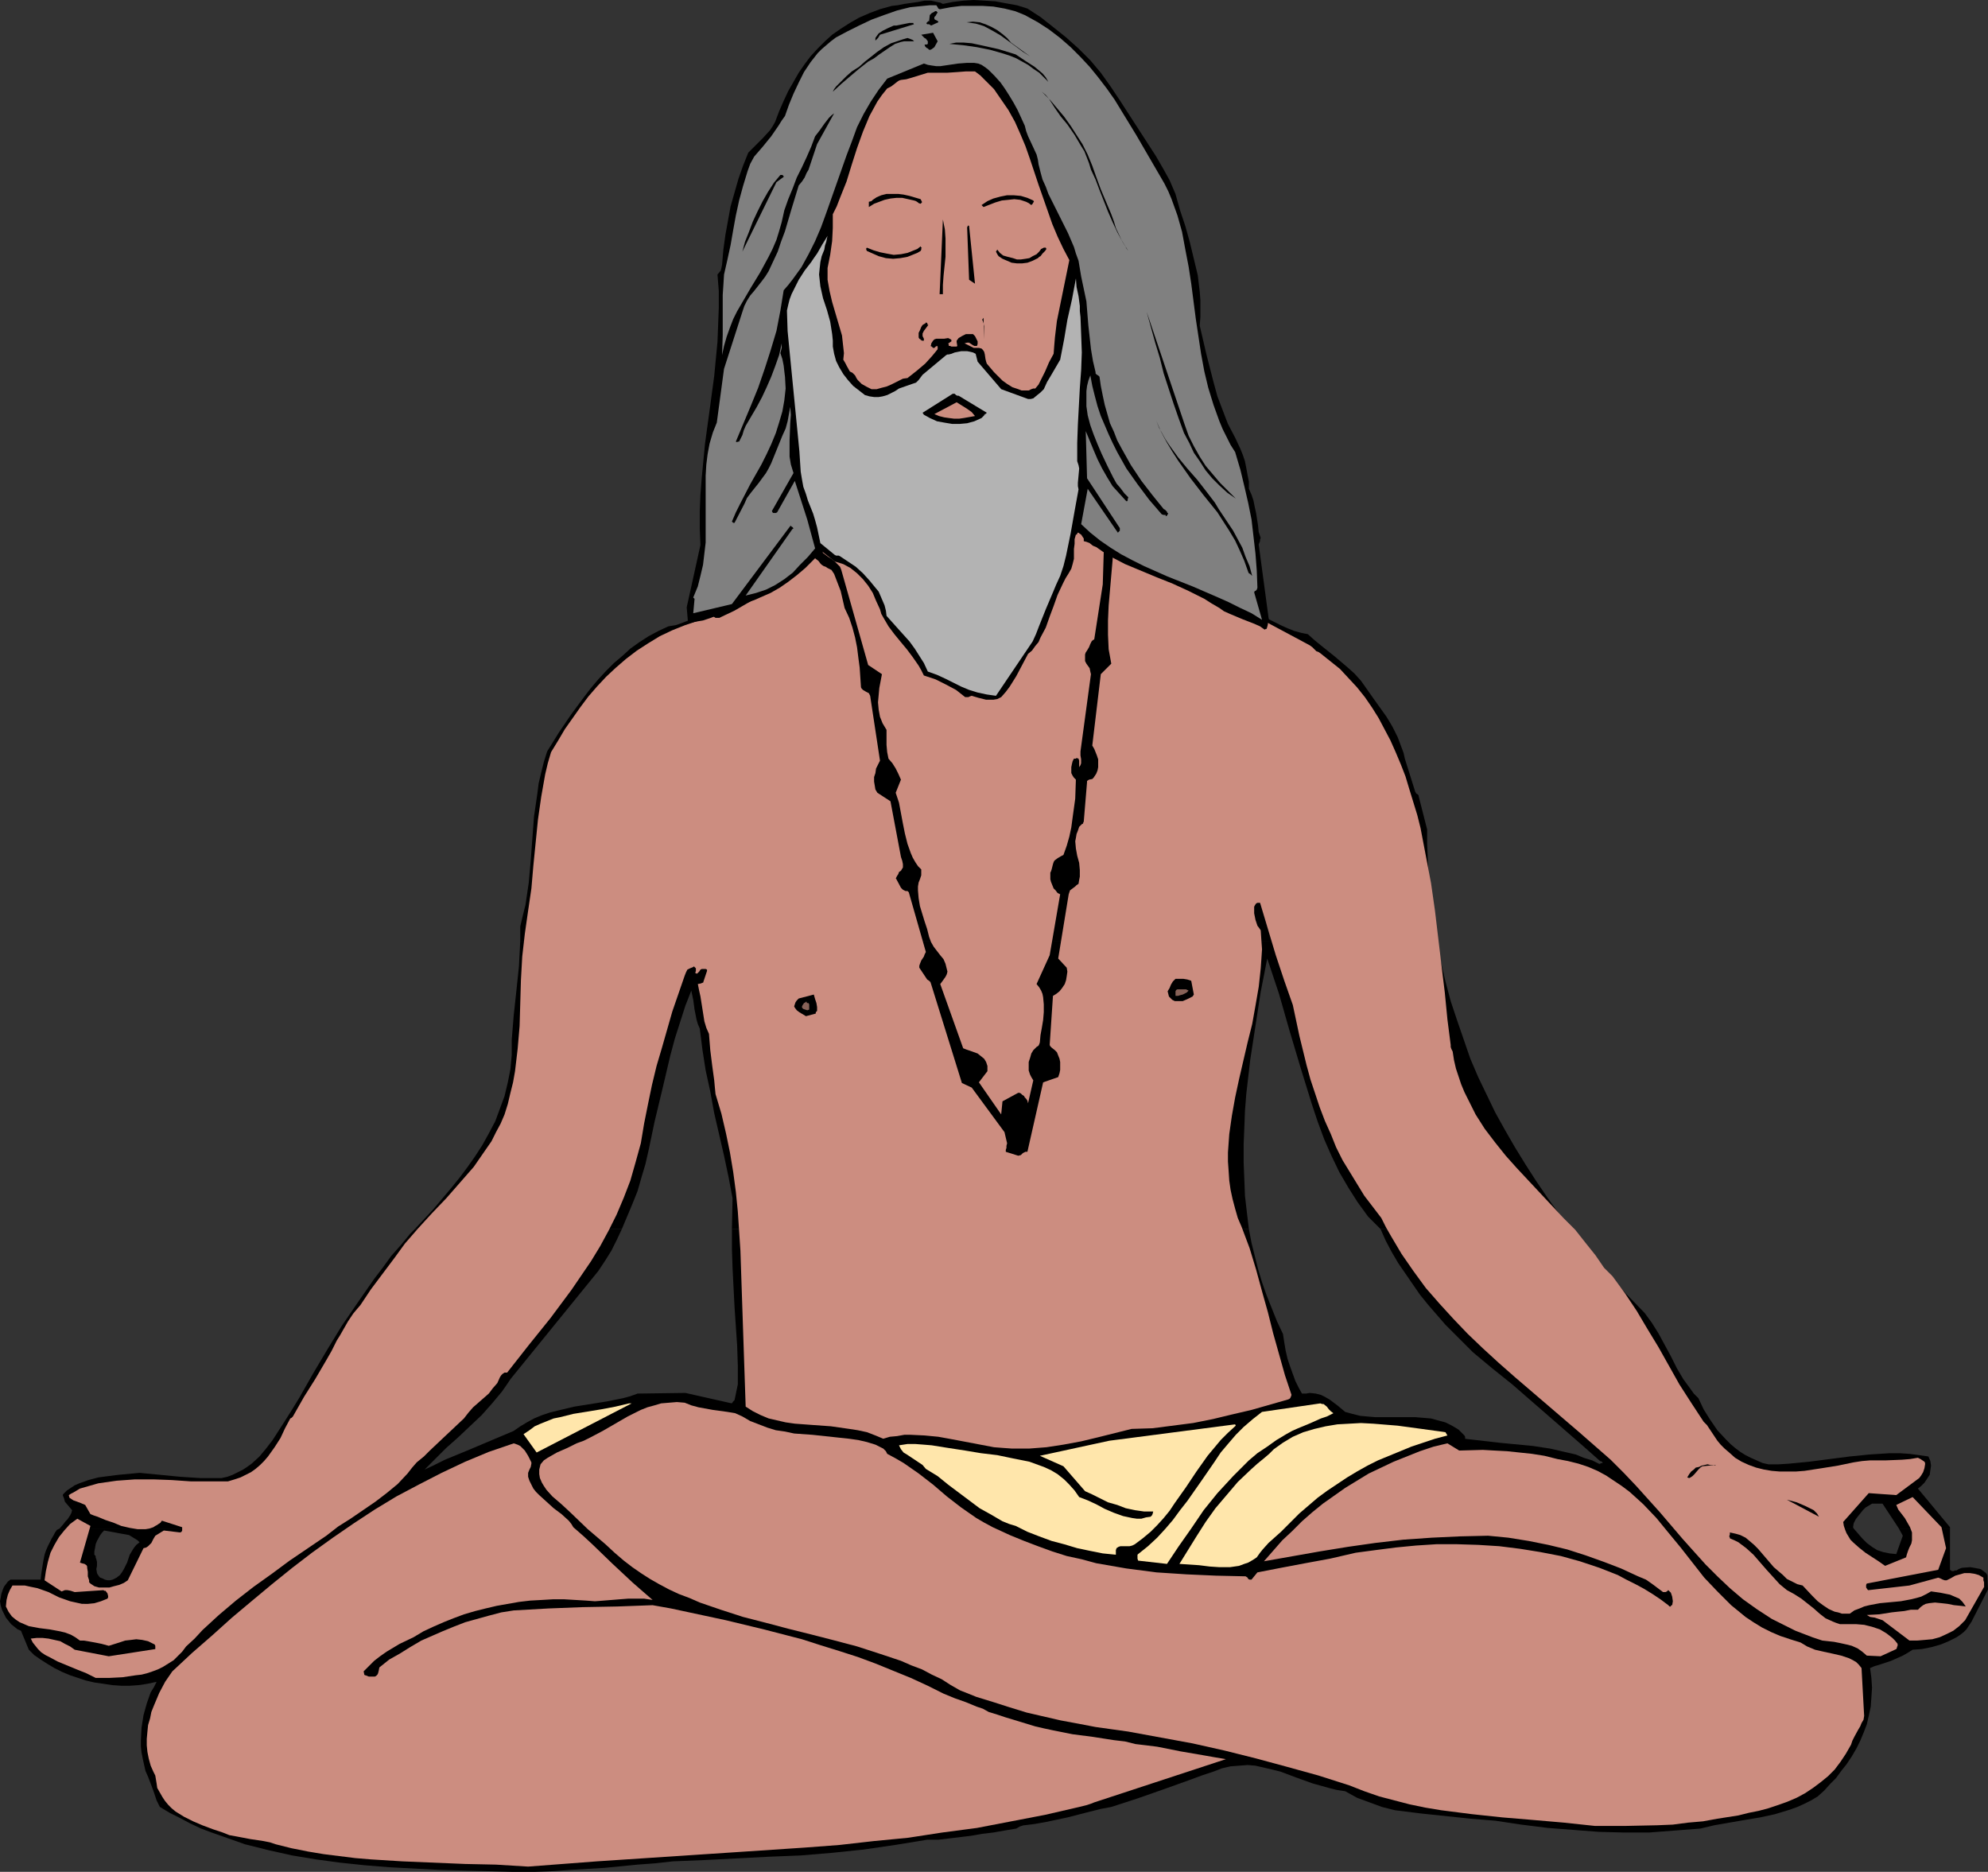
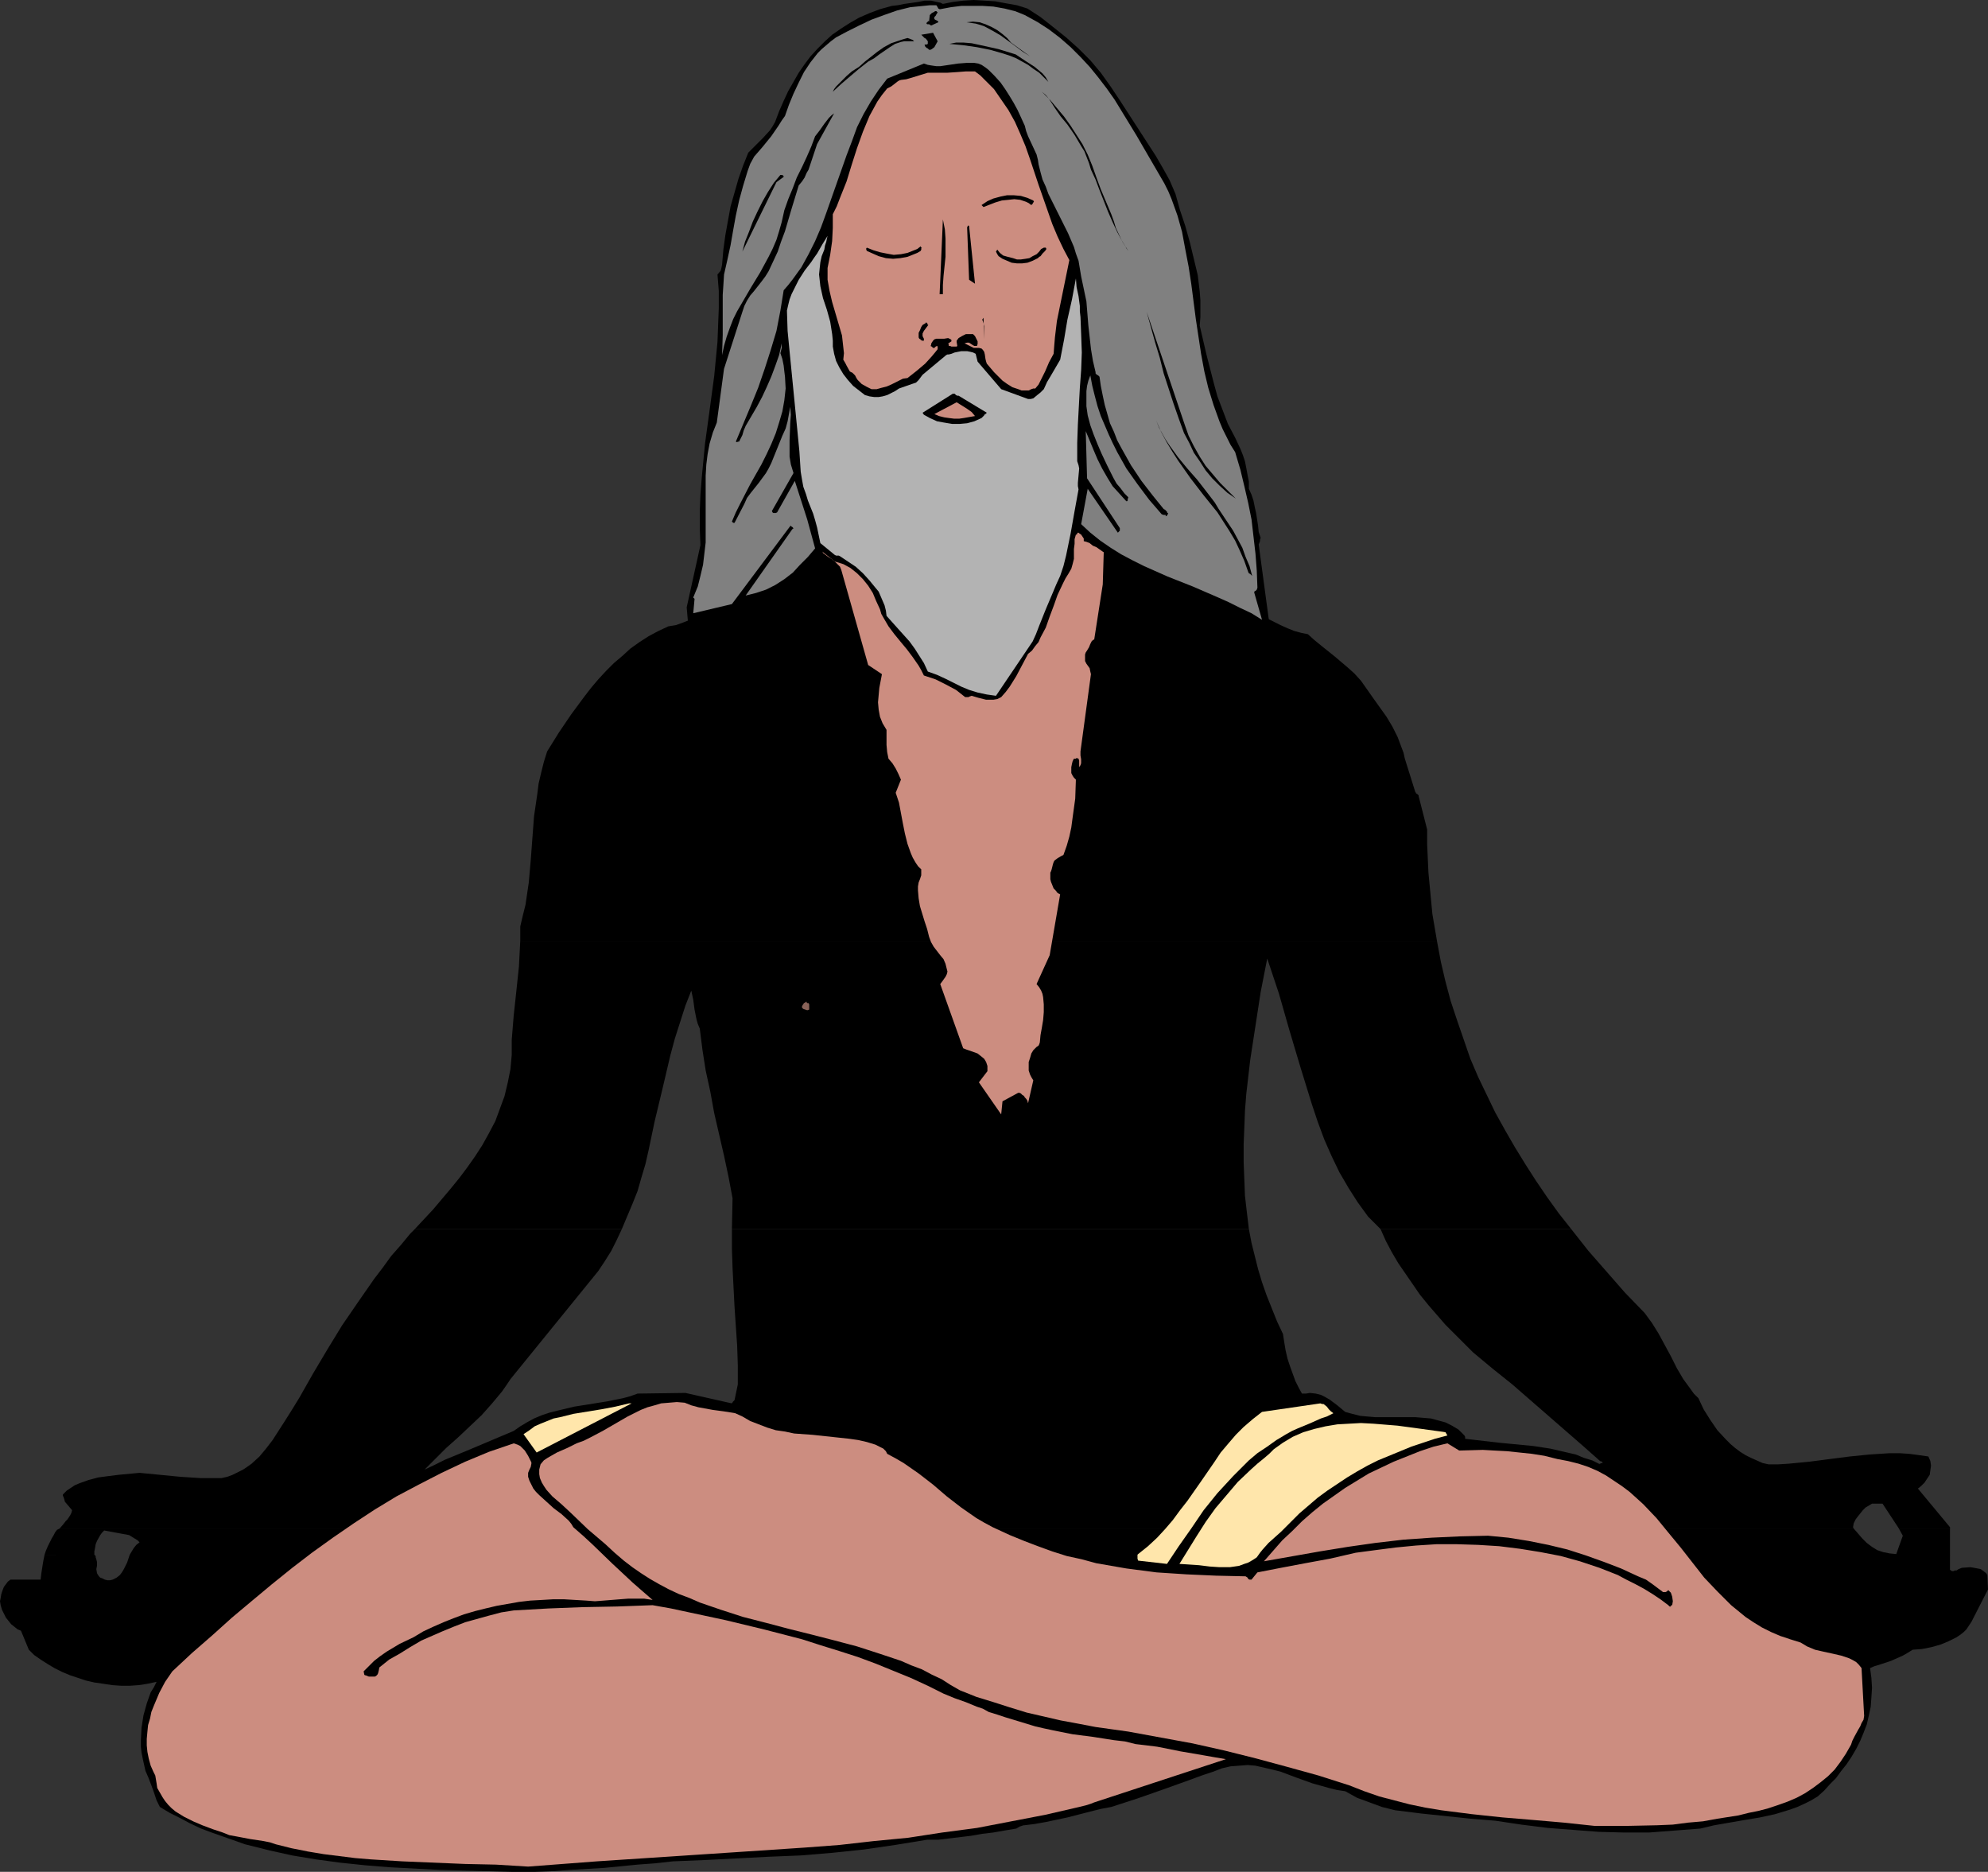
<svg xmlns="http://www.w3.org/2000/svg" xmlns:ns1="http://sodipodi.sourceforge.net/DTD/sodipodi-0.dtd" xmlns:ns2="http://www.inkscape.org/namespaces/inkscape" version="1.0" width="129.724mm" height="122.137mm" id="svg54" ns1:docname="Worshipper - Lotus Position.wmf">
  <rect width="100%" height="100%" fill="#333333" stroke="none" />
  <ns1:namedview id="namedview54" pagecolor="#ffffff" bordercolor="#000000" borderopacity="0.25" ns2:showpageshadow="2" ns2:pageopacity="0.0" ns2:pagecheckerboard="0" ns2:deskcolor="#d1d1d1" ns2:document-units="mm" />
  <defs id="defs1">
    <pattern id="WMFhbasepattern" patternUnits="userSpaceOnUse" width="6" height="6" x="0" y="0" />
  </defs>
  <path style="fill:#000000;fill-opacity:1;fill-rule:evenodd;stroke:none" d="m 128.31,232.022 v -3.555 l 0.646,-2.747 0.646,-2.585 0.808,-5.494 0.485,-5.494 0.808,-10.826 0.808,-5.494 0.323,-2.585 0.646,-2.747 0.646,-2.585 0.808,-2.585 2.909,-4.686 3.07,-4.524 3.232,-4.363 1.616,-2.1 1.778,-2.1 1.939,-2.1 1.939,-1.939 2.101,-1.777 1.939,-1.777 2.262,-1.616 2.262,-1.454 2.424,-1.293 2.424,-1.131 1.939,-0.323 1.778,-0.646 3.232,-1.293 3.394,-1.293 1.778,-0.485 1.939,-0.485 3.07,-1.293 3.07,-1.454 2.747,-1.616 2.747,-1.777 2.586,-1.939 1.131,-0.969 0.97,-1.131 0.97,-1.293 0.97,-1.293 0.808,-1.293 0.646,-1.454 -0.162,-0.162 v -0.485 -0.323 l 0.162,-0.323 0.485,0.323 0.162,0.485 0.323,0.162 0.323,0.162 0.97,0.162 h 0.97 l 0.808,-0.162 0.97,-0.323 1.778,-0.646 0.97,-0.323 h 1.131 l 4.363,0.646 4.202,0.485 4.202,0.162 h 4.04 l 4.202,-0.162 4.202,-0.485 8.08,-0.969 8.242,-1.131 8.08,-0.969 4.202,-0.323 4.04,-0.162 4.04,0.162 4.202,0.323 0.485,0.969 0.323,0.485 0.162,0.323 2.262,1.939 2.101,1.616 2.424,1.454 2.424,1.293 2.586,1.131 2.747,1.131 2.747,0.969 3.07,0.969 1.454,1.131 1.778,1.131 3.717,1.777 3.717,1.777 1.939,1.131 1.778,0.969 3.232,1.777 3.232,1.616 1.778,0.808 1.616,0.646 1.778,0.485 1.616,0.323 1.616,1.454 1.778,1.454 1.616,1.293 1.616,1.293 3.232,2.747 1.616,1.454 1.616,1.777 3.07,4.363 1.616,2.262 1.616,2.262 1.454,2.424 1.293,2.585 0.97,2.585 0.485,1.293 0.323,1.454 2.586,8.24 0.162,0.162 v 0.162 l 0.323,0.162 0.162,0.162 0.162,0.162 v 0.162 l 2.101,8.24 v 3.555 l 0.162,3.555 0.162,3.555 0.323,3.393 0.646,6.786 1.131,6.625 z" id="path1" />
  <path style="fill:#000000;fill-opacity:1;fill-rule:evenodd;stroke:none" d="m 102.293,303.115 4.525,-4.847 4.363,-5.17 2.101,-2.585 1.939,-2.585 1.939,-2.747 1.778,-2.747 1.616,-2.908 1.616,-3.07 1.131,-3.07 1.131,-3.07 0.808,-3.393 0.646,-3.232 0.323,-3.555 v -3.716 l 0.485,-5.978 0.646,-5.978 0.646,-6.14 0.323,-6.301 H 354.388 l 0.97,5.17 1.131,4.847 1.293,4.847 1.616,4.847 1.616,4.686 1.616,4.686 1.939,4.524 2.101,4.363 2.101,4.363 2.424,4.363 2.424,4.201 2.586,4.201 2.586,4.039 2.747,4.039 2.909,4.039 3.07,3.878 h -47.026 l -1.454,-1.454 -1.616,-1.616 -1.293,-1.777 -1.293,-1.777 -2.262,-3.555 -2.262,-3.878 -1.939,-4.039 -1.778,-4.039 -1.616,-4.363 -1.454,-4.363 -2.747,-8.887 -2.747,-9.21 -2.586,-9.048 -1.454,-4.363 -1.454,-4.363 -1.616,8.24 -1.293,8.402 -1.293,8.402 -0.97,8.402 -0.323,4.201 -0.162,4.201 -0.162,4.039 v 4.363 l 0.162,4.039 0.162,4.201 0.485,4.201 0.485,4.039 H 180.507 l 0.162,-7.594 -0.97,-5.17 -1.131,-5.332 -2.424,-10.502 -0.97,-5.332 -1.131,-5.17 -0.808,-5.17 -0.646,-5.17 -0.485,-1.131 -0.323,-1.131 -0.485,-2.424 -0.323,-2.424 -0.485,-2.262 -1.454,3.716 -1.293,4.039 -1.293,4.039 -1.131,4.201 -1.939,8.24 -0.97,4.039 -0.97,4.039 -1.454,6.948 -0.808,3.555 -0.97,3.232 -0.97,3.393 -1.293,3.232 -1.293,3.07 -1.293,3.07 z" id="path2" />
  <path style="fill:#000000;fill-opacity:1;fill-rule:evenodd;stroke:none" d="m 14.706,376.955 0.97,-1.131 0.485,-0.646 0.485,-0.485 0.646,-0.969 0.323,-0.646 0.162,-0.646 -1.778,-2.1 -0.162,-0.646 -0.162,-0.485 -0.162,-0.323 v -0.323 l 0.97,-0.969 0.97,-0.646 0.97,-0.646 1.131,-0.485 2.262,-0.808 2.424,-0.646 2.424,-0.323 2.586,-0.323 5.171,-0.485 5.01,0.485 5.01,0.485 5.01,0.323 h 2.586 2.586 l 1.454,-0.323 1.293,-0.485 1.293,-0.646 1.293,-0.646 0.97,-0.646 1.131,-0.808 1.939,-1.777 1.616,-1.939 1.616,-2.1 1.454,-2.262 1.454,-2.262 1.939,-3.07 1.778,-2.908 3.394,-5.978 3.555,-5.978 3.555,-5.817 3.878,-5.655 4.04,-5.817 2.101,-2.747 2.101,-2.908 2.424,-2.747 2.262,-2.747 0.323,-0.323 0.162,-0.162 0.646,-0.646 h 51.066 l -1.293,2.747 -1.293,2.585 -1.616,2.585 -1.616,2.424 -21.654,26.66 -0.97,1.454 -1.131,1.616 -2.424,2.908 -2.586,2.908 -2.909,2.747 -2.909,2.747 -2.909,2.585 -2.747,2.747 -2.586,2.585 2.424,-1.131 2.586,-1.293 5.494,-2.262 11.474,-4.847 1.616,-1.131 1.616,-0.969 1.778,-0.969 1.939,-0.808 1.939,-0.646 1.939,-0.485 4.04,-0.969 4.04,-0.646 4.04,-0.646 4.04,-0.808 1.778,-0.485 1.778,-0.646 11.797,-0.162 11.474,2.585 v -0.162 h 0.162 v -0.162 l 0.485,-0.485 0.808,-3.878 v -4.686 l -0.162,-4.847 -0.646,-9.533 -0.485,-9.533 -0.162,-4.847 v -4.847 h 127.502 l 0.646,3.393 0.808,3.232 0.808,3.232 0.97,3.232 1.131,3.232 1.293,3.232 1.293,3.232 1.454,3.07 0.323,2.1 0.323,1.939 0.485,2.1 0.646,1.939 0.646,1.777 0.646,1.777 0.808,1.616 0.808,1.454 h 0.97 l 0.97,-0.162 1.454,0.162 1.293,0.323 0.97,0.485 1.131,0.646 1.939,1.454 1.939,1.616 1.778,0.485 1.939,0.485 1.778,0.162 1.939,0.162 h 4.04 3.878 1.939 l 1.939,0.162 1.939,0.162 1.778,0.485 1.778,0.485 1.616,0.808 1.616,0.969 1.454,1.454 0.162,0.323 v 0.323 0.162 l 4.202,0.485 4.202,0.485 8.403,0.808 4.202,0.646 4.202,0.969 2.101,0.485 1.939,0.808 2.101,0.646 1.939,0.969 -0.162,-0.162 h 0.162 l 0.323,-0.162 h 0.162 0.162 l -0.162,-0.323 -0.485,-0.162 -4.202,-3.716 -17.453,-15.188 -4.848,-3.878 -4.848,-4.039 -2.262,-2.262 -2.262,-2.262 -2.262,-2.262 -2.101,-2.424 -2.101,-2.424 -2.101,-2.585 -1.778,-2.585 -1.778,-2.585 -1.778,-2.585 -1.616,-2.747 -1.454,-2.747 -1.293,-2.908 h 47.026 l 4.202,5.332 4.525,5.17 4.525,5.17 4.848,5.009 1.778,2.424 1.616,2.585 3.07,5.655 1.454,2.908 1.616,2.747 1.778,2.424 0.808,1.131 1.131,1.131 1.293,2.747 1.616,2.585 1.778,2.585 2.101,2.262 1.131,1.131 1.131,0.969 1.293,0.969 1.293,0.808 1.293,0.646 1.454,0.646 1.454,0.646 1.454,0.323 h 2.424 l 2.586,-0.162 5.01,-0.485 5.01,-0.646 5.01,-0.646 4.848,-0.485 5.01,-0.323 h 2.424 l 2.424,0.162 2.424,0.323 2.262,0.323 0.485,1.131 0.162,1.131 -0.162,1.131 -0.162,1.131 -0.646,0.969 -0.646,0.969 -0.808,0.808 -0.808,0.646 7.918,9.533 v 0.323 h -12.605 l -4.04,-6.14 h -2.586 l -0.808,0.485 -0.808,0.485 -0.646,0.646 -0.646,0.808 -0.646,0.808 -0.485,0.646 -0.485,0.969 -0.162,0.969 0.162,0.323 z" id="path3" />
  <path style="fill:#000000;fill-opacity:1;fill-rule:evenodd;stroke:none" d="m 10.989,383.418 0.323,-0.969 0.485,-1.131 0.485,-0.969 0.485,-0.969 0.485,-0.808 0.323,-0.646 0.485,-0.646 0.646,-0.323 H 457.166 l 1.131,1.293 0.97,1.131 1.131,1.131 1.293,0.969 1.293,0.808 1.454,0.485 1.616,0.323 1.616,0.162 1.616,-4.524 -0.97,-1.777 h 12.605 v 6.463 H 31.997 l 0.485,-0.808 0.485,-0.808 0.646,-0.808 0.808,-0.646 -0.485,-0.485 -2.101,-1.293 -6.141,-1.131 -0.485,0.485 -0.485,0.646 -0.808,1.454 -0.323,0.808 -0.162,0.969 -0.162,0.808 v 0.808 z" id="path4" />
  <path style="fill:#000000;fill-opacity:1;fill-rule:evenodd;stroke:none" d="m 10.989,383.418 -0.323,1.616 -0.485,3.07 -0.162,1.454 H 2.586 l -0.646,0.485 -0.485,0.646 -0.485,0.646 -0.323,0.808 -0.323,0.969 -0.162,0.969 L 0,394.89 l 0.162,0.969 0.323,1.131 0.485,0.969 0.485,0.969 0.646,0.808 0.646,0.808 0.808,0.646 0.808,0.646 0.808,0.323 1.939,4.686 1.293,1.293 1.616,1.131 1.778,1.131 1.616,0.969 1.939,0.969 1.939,0.808 1.939,0.646 1.939,0.646 2.101,0.485 2.262,0.323 2.101,0.323 2.262,0.162 h 2.101 l 2.262,-0.162 2.101,-0.323 2.262,-0.485 -0.646,1.293 -0.808,1.293 -0.97,2.747 -0.808,2.908 -0.485,3.07 -0.162,3.07 v 1.616 l 0.162,1.454 0.323,1.616 0.323,1.454 0.323,1.454 0.646,1.454 0.808,2.1 0.646,1.777 0.646,1.939 0.808,1.616 2.424,1.454 2.586,1.293 2.424,1.293 2.747,1.293 2.586,0.969 2.747,0.969 5.494,1.939 5.818,1.454 5.818,1.293 5.818,0.969 5.979,0.808 6.141,0.646 5.979,0.485 6.141,0.323 6.141,0.323 11.958,0.323 5.979,0.162 h 5.818 l 4.363,-0.162 4.363,-0.323 8.242,-0.485 8.242,-0.808 4.363,-0.323 4.363,-0.485 7.918,-0.323 15.675,-0.808 7.918,-0.323 7.757,-0.646 7.757,-0.808 7.757,-1.131 7.918,-1.293 h 2.747 l 2.747,-0.323 5.333,-0.646 2.747,-0.485 2.747,-0.323 2.747,-0.485 2.909,-0.485 0.808,-0.485 0.485,-0.162 0.485,-0.162 h 0.162 l 2.586,-0.323 2.747,-0.485 5.333,-1.131 5.656,-1.454 1.293,-0.323 1.293,-0.323 2.586,-0.485 6.464,-2.1 6.464,-2.262 6.302,-2.262 3.07,-1.131 2.909,-0.969 2.101,-0.808 2.101,-0.485 2.101,-0.162 2.101,-0.162 1.939,0.162 2.101,0.485 2.101,0.485 1.939,0.485 3.878,1.454 4.04,1.454 4.04,1.131 1.939,0.485 2.101,0.323 2.909,1.616 3.07,1.131 3.07,1.131 3.232,0.808 6.464,0.808 6.141,0.646 6.141,0.646 5.979,0.485 6.464,0.969 6.464,0.808 6.302,0.485 6.302,0.485 6.141,0.162 h 6.302 l 6.302,-0.485 6.302,-0.485 3.394,-0.808 3.717,-0.646 3.717,-0.646 3.878,-0.646 3.717,-0.808 3.717,-1.131 1.778,-0.646 1.778,-0.808 1.616,-0.808 1.616,-0.969 1.616,-1.454 1.454,-1.616 1.454,-1.454 1.293,-1.777 1.293,-1.616 1.293,-1.939 1.131,-1.939 0.97,-1.939 0.808,-1.939 0.808,-2.1 0.485,-2.1 0.485,-2.262 0.162,-2.262 0.162,-2.424 -0.162,-2.424 -0.323,-2.424 1.131,-0.485 1.131,-0.323 2.909,-0.969 2.909,-1.293 1.131,-0.646 1.293,-0.808 2.262,-0.162 2.424,-0.485 2.262,-0.646 1.939,-0.808 1.939,-0.969 0.97,-0.646 0.808,-0.646 0.646,-0.646 0.646,-0.969 0.646,-0.969 0.485,-0.969 3.555,-6.948 -0.162,-3.555 -0.323,-0.485 -0.646,-0.485 -0.646,-0.485 -0.808,-0.162 -0.808,-0.162 -0.97,-0.162 -2.101,0.162 -0.808,0.323 -0.485,0.323 h -0.485 l -0.162,0.162 h -0.485 l -0.485,-0.323 v -3.716 H 31.997 l -0.646,1.939 -0.808,1.616 -0.485,0.808 -0.485,0.646 -0.808,0.646 -0.97,0.485 -0.646,0.162 H 26.502 l -0.646,-0.162 -0.646,-0.323 -0.485,-0.162 -0.323,-0.323 -0.323,-0.485 -0.162,-0.323 -0.162,-0.969 0.162,-0.808 v -0.969 l -0.162,-0.646 -0.162,-0.485 v -0.323 l -0.162,-0.162 -0.162,-0.162 z" id="path5" />
-   <path style="fill:#cc8d80;fill-opacity:1;fill-rule:evenodd;stroke:none" d="m 489.324,391.012 v -0.808 l -0.162,-0.485 v -0.646 l -1.131,-0.646 -1.131,-0.323 -1.131,-0.162 h -1.293 l -1.131,0.323 -1.131,0.323 -1.131,0.646 -0.97,0.485 h -0.485 l -0.485,-0.162 -0.646,-0.323 -0.485,-0.162 -7.11,1.939 -10.019,1.131 h -0.162 l -0.162,-0.162 -0.323,-0.485 v -0.485 -0.162 l 0.162,-0.323 17.614,-3.393 1.939,-5.332 -1.131,-5.17 -7.11,-7.432 -4.04,1.939 0.485,1.131 1.616,2.1 0.646,1.131 0.646,1.131 0.485,1.293 v 1.293 0.646 l -0.162,0.808 -0.485,0.969 -0.323,0.808 -0.323,0.969 -0.162,0.646 -5.171,2.1 -1.616,-1.131 -3.232,-2.1 -1.616,-1.293 -1.454,-1.293 -0.646,-0.646 -0.485,-0.808 -0.485,-0.808 -0.323,-0.808 -0.323,-0.969 -0.162,-0.969 6.302,-7.109 6.787,0.485 5.656,-4.201 0.485,-0.646 0.485,-0.808 0.323,-0.969 0.162,-0.969 v -0.323 l -0.162,-0.323 -0.485,-0.323 -0.485,-0.323 -0.646,-0.323 -1.939,0.323 -1.939,0.162 -4.04,0.162 h -3.878 l -1.939,0.162 -2.101,0.323 -3.878,0.808 -4.04,0.646 -4.202,0.646 -2.101,0.162 h -2.101 -1.939 l -1.939,-0.162 -1.939,-0.323 -1.939,-0.485 -1.778,-0.646 -1.778,-0.808 -1.616,-0.969 -1.454,-1.293 -1.131,-0.969 -0.97,-0.969 -0.808,-0.969 -0.646,-0.969 -0.646,-0.969 -0.646,-0.969 -0.646,-0.969 -0.808,-0.808 -3.07,-4.686 -2.909,-4.524 -5.171,-9.21 -2.747,-4.524 -2.586,-4.363 -2.909,-4.363 -3.07,-4.201 -0.646,-0.646 -0.485,-0.485 -0.97,-0.969 -2.101,-3.07 -2.586,-3.232 -2.424,-3.07 -2.909,-2.908 -11.474,-12.28 -2.747,-3.07 -2.586,-3.232 -2.586,-3.393 -2.262,-3.555 -1.778,-3.555 -0.97,-1.939 -0.808,-1.939 -0.646,-1.939 -0.646,-1.939 -0.485,-2.1 -0.323,-2.1 -0.323,-0.646 -0.162,-0.485 v -0.485 0 l -0.808,-6.301 -0.646,-6.625 -0.808,-6.625 -0.808,-6.786 -0.808,-6.786 -0.97,-6.786 -1.293,-6.786 -1.293,-6.786 -0.808,-3.232 -1.939,-6.301 -0.97,-3.232 -1.131,-2.908 -1.293,-3.07 -1.293,-2.908 -1.454,-2.747 -1.454,-2.747 -1.616,-2.585 -1.778,-2.585 -1.939,-2.424 -2.101,-2.262 -2.101,-2.262 -2.424,-1.939 -2.424,-1.939 -0.485,-0.323 -0.485,-0.162 -0.485,-0.485 -0.485,-0.485 -0.646,-0.485 -18.422,-9.856 -30.058,-14.865 -0.162,3.716 -0.323,3.716 -0.646,7.432 -0.162,3.716 v 3.555 l 0.162,3.555 0.323,1.777 0.323,1.777 -2.586,2.585 -2.101,17.612 0.485,0.808 0.323,0.808 0.323,0.808 0.323,0.969 v 0.969 0.969 l -0.162,0.808 -0.323,0.808 -0.323,0.485 -0.323,0.485 -0.323,0.323 v 0 l -0.808,0.162 -0.485,0.323 v 0.323 l -0.808,9.695 -0.162,0.323 v 0.162 l -0.323,0.162 -0.323,0.323 -0.323,0.323 -0.323,0.969 -0.323,0.808 -0.162,0.969 -0.162,0.808 0.162,1.777 0.323,1.777 0.485,1.777 0.162,1.777 v 1.616 l -0.162,0.808 -0.162,0.969 -0.485,0.323 -0.323,0.323 -0.646,0.485 -0.646,0.485 -0.162,0.485 -0.162,0.485 -2.586,15.834 2.101,2.262 0.162,0.969 -0.162,1.131 -0.162,0.969 -0.323,0.969 -0.646,0.969 -0.646,0.808 -0.808,0.646 -0.808,0.485 -0.808,12.118 0.162,0.323 0.323,0.323 0.808,0.646 0.485,0.485 0.323,0.808 0.323,0.808 0.162,0.808 v 0.969 0.969 l -0.162,0.808 -0.323,0.969 -3.717,1.293 -3.878,17.127 h -0.485 l -0.646,0.323 -0.485,0.485 -0.646,0.162 -3.07,-0.969 v -0.485 l 0.162,-0.485 v -0.485 l 0.162,-0.646 -0.646,-2.747 -8.08,-10.987 -2.424,-1.131 -7.595,-24.398 -0.162,-0.485 -0.323,-0.323 -0.485,-0.323 -0.323,-0.485 -1.616,-2.424 v -0.485 l 0.162,-0.485 0.323,-0.808 0.646,-0.969 0.162,-0.485 0.323,-0.646 -4.202,-14.703 -0.323,-0.323 h -0.485 l -0.646,-0.323 -0.485,-0.485 -1.293,-2.424 v 0.162 l 0.323,-0.646 0.323,-0.485 0.162,-0.485 0.485,-0.323 0.485,-0.808 v -0.808 l -0.162,-0.808 -0.323,-0.969 -2.586,-13.734 -3.232,-2.1 -0.485,-0.808 -0.162,-0.969 -0.162,-0.969 v -1.131 l 0.323,-0.969 0.162,-1.131 0.485,-0.969 0.485,-0.969 -2.424,-15.996 -0.162,-0.323 -0.162,-0.323 -0.646,-0.323 -0.808,-0.485 -0.323,-0.323 -0.162,-0.323 -0.323,-4.847 -0.323,-2.424 -0.323,-2.585 -0.485,-2.424 -0.646,-2.424 -0.808,-2.424 -1.131,-2.424 -0.485,-2.1 -0.485,-2.1 -0.808,-2.1 -0.808,-2.1 -0.323,-0.485 -0.323,-0.485 -0.97,-0.485 -0.485,-0.323 -0.485,-0.162 -0.485,-0.323 -0.323,-0.323 -0.485,-0.646 -0.646,-0.485 -0.646,-0.646 -0.97,-0.646 -2.101,2.585 -2.424,2.262 -2.586,1.939 -2.586,2.1 -2.747,1.777 -2.909,1.616 -3.07,1.777 -3.07,1.454 -0.646,0.323 h -0.485 -0.485 l -0.485,-0.323 -3.555,0.969 -3.394,1.131 -3.232,1.293 -3.07,1.454 -2.909,1.777 -2.747,1.777 -2.747,2.1 -2.424,2.1 -2.424,2.262 -2.262,2.424 -2.101,2.424 -1.939,2.585 -1.939,2.747 -1.939,2.747 -1.616,2.747 -1.778,2.908 -0.808,2.747 -0.646,2.747 -0.97,5.494 -0.808,5.655 -1.131,11.31 -0.485,5.655 -0.808,5.494 -0.808,5.655 -0.646,5.655 -0.323,5.817 -0.162,5.655 -0.162,5.655 -0.485,5.655 -0.323,2.747 -0.323,2.747 -0.485,2.747 -0.646,2.585 -0.646,2.747 -0.808,2.585 -0.97,2.262 -1.131,2.1 -1.131,2.262 -1.454,2.1 -1.454,2.1 -1.454,2.1 -3.394,3.878 -3.394,3.878 -3.555,3.716 -3.394,3.716 -3.232,3.716 -2.586,3.555 -2.909,3.878 -2.909,3.878 -2.586,3.878 -0.97,1.131 -0.808,0.969 -1.293,1.939 -1.293,2.262 -0.646,1.131 -0.808,1.293 -1.293,2.585 -1.293,2.262 -2.747,4.686 -2.747,4.363 -2.747,4.847 -0.323,0.323 -0.323,0.162 v 0 l -1.293,2.424 -1.131,2.424 -1.454,2.262 -1.616,2.262 -0.97,1.131 -0.97,0.969 -1.131,0.969 -1.131,0.808 -1.293,0.646 -1.293,0.646 -1.454,0.485 -1.616,0.485 h -4.686 -4.525 l -4.686,-0.323 -4.525,-0.162 h -4.525 l -4.525,0.323 -2.262,0.323 -2.262,0.323 -2.262,0.646 -2.262,0.646 -0.808,0.485 -0.808,0.485 -0.646,0.323 -0.485,0.323 0.162,0.646 0.485,0.323 0.485,0.323 0.485,0.162 1.293,0.485 1.131,0.485 1.293,2.262 0.808,0.323 0.97,0.323 1.939,0.808 1.939,0.646 1.939,0.808 2.101,0.485 1.939,0.323 h 0.97 0.97 l 0.97,-0.162 0.97,-0.323 0.485,-0.323 0.323,-0.162 0.485,-0.323 0.485,-0.323 0.323,-0.485 5.01,1.616 v 0.808 l -0.162,0.323 -0.323,0.162 -4.04,-0.485 -2.101,1.293 -0.485,0.808 -0.485,0.969 -0.808,0.808 -0.485,0.323 -0.646,0.162 -3.878,7.917 -0.97,0.646 -1.131,0.485 -1.293,0.323 -1.131,0.323 h -1.293 -1.293 l -1.131,-0.323 -0.97,-0.646 -0.323,-0.323 v -0.485 l -0.323,-0.969 v -1.131 l -0.162,-0.969 v -0.323 l -0.162,-0.323 -0.485,-0.323 -0.646,-0.162 -0.485,-0.162 2.586,-9.048 -3.232,-1.777 -1.778,1.293 -1.454,1.616 -1.293,1.616 -1.131,1.939 -0.97,1.939 -0.646,2.262 -0.485,2.262 -0.323,2.262 4.202,2.747 0.808,-0.323 h 0.646 l 0.808,0.162 0.97,0.323 7.11,-0.485 0.162,0.162 h 0.323 l 0.485,0.646 0.162,0.646 v 0.323 l -0.162,0.323 -1.616,0.646 -1.616,0.485 -1.616,0.162 H 20.2 L 18.746,395.213 17.291,394.89 14.544,393.921 11.958,392.628 9.211,391.659 7.595,391.335 6.141,391.012 H 4.686 3.07 l -0.646,1.131 -0.485,1.131 -0.323,1.293 -0.162,1.616 0.646,1.293 0.808,1.131 0.97,0.808 0.97,0.646 1.131,0.485 1.131,0.485 2.586,0.485 2.586,0.323 2.586,0.485 1.293,0.323 1.293,0.485 1.131,0.646 1.131,0.808 h 0.97 l 0.97,0.162 1.778,0.323 1.616,0.323 1.778,0.485 2.586,-0.808 1.454,-0.485 1.454,-0.162 1.293,-0.162 1.454,0.162 1.454,0.323 1.293,0.646 0.323,0.162 0.162,0.323 v 0.808 l -11.474,1.777 -8.403,-1.616 -1.131,-0.808 -1.293,-0.646 -1.131,-0.646 -1.454,-0.323 -1.454,-0.323 -1.454,-0.162 H 9.05 l -1.454,0.162 0.485,0.969 0.646,0.808 0.646,0.808 0.808,0.808 0.97,0.646 0.97,0.485 2.101,1.131 4.686,1.939 2.424,0.969 2.262,1.131 h 3.394 l 3.232,-0.162 3.232,-0.485 1.454,-0.162 1.293,-0.323 1.454,-0.485 1.293,-0.485 1.293,-0.646 1.293,-0.808 1.293,-0.808 0.97,-0.969 1.131,-1.131 0.97,-1.293 2.101,-1.939 1.939,-2.1 4.04,-3.716 4.202,-3.555 4.363,-3.393 4.525,-3.232 4.363,-3.232 4.525,-3.07 4.525,-3.07 2.909,-2.262 3.07,-1.939 6.141,-4.201 2.747,-2.1 2.747,-2.262 2.424,-2.585 1.131,-1.454 1.131,-1.293 1.778,-1.454 1.454,-1.454 2.909,-2.747 5.494,-5.17 1.131,-1.454 1.131,-1.293 2.586,-2.262 1.293,-1.131 0.97,-1.293 1.131,-1.293 0.646,-1.454 0.323,-0.485 0.323,-0.323 0.485,-0.323 h 0.646 l 5.333,-6.786 5.333,-6.625 5.171,-6.948 2.424,-3.555 2.424,-3.555 2.262,-3.716 2.101,-3.878 1.939,-3.878 1.778,-4.201 1.616,-4.201 1.293,-4.524 1.293,-4.686 0.808,-4.847 0.97,-4.847 0.97,-4.686 1.131,-4.686 1.293,-4.363 2.586,-9.048 3.07,-8.887 0.323,-0.808 0.323,-0.646 0.646,-0.323 0.808,-0.323 0.162,-0.162 0.162,0.162 0.162,0.162 0.162,0.162 v 0.646 l -0.162,0.485 0.323,0.162 h 0.162 l 0.485,-0.485 0.323,-0.485 0.323,-0.162 h 0.323 0.646 l 0.323,0.162 v 0.323 l -0.97,2.908 h -0.162 l -0.323,0.162 -0.808,0.162 0.323,1.616 0.323,1.454 0.485,3.07 0.485,3.07 0.485,1.616 0.646,1.454 0.323,4.039 0.485,3.878 0.485,3.555 0.162,1.777 0.162,1.616 1.454,4.847 1.131,4.847 0.97,4.686 0.808,4.847 0.646,4.847 0.485,4.847 0.323,4.847 0.323,4.847 0.323,9.695 0.646,19.227 0.323,9.533 1.778,1.131 1.939,0.969 1.939,0.808 2.101,0.485 2.101,0.485 2.262,0.323 4.363,0.323 4.525,0.323 4.525,0.646 2.101,0.323 2.262,0.485 2.101,0.808 1.939,0.808 1.616,-0.485 1.778,-0.162 1.778,-0.323 h 1.616 l 3.394,0.162 3.394,0.323 3.555,0.646 3.394,0.646 3.394,0.646 3.394,0.646 2.101,0.162 2.262,0.162 h 4.363 l 4.202,-0.323 4.202,-0.646 4.363,-0.808 4.04,-0.969 8.403,-2.1 5.171,-0.162 5.01,-0.646 5.01,-0.646 4.848,-0.969 4.686,-1.131 4.848,-1.131 9.05,-2.585 0.323,-0.162 0.162,-0.162 0.162,-0.323 0.162,-0.485 -1.616,-4.847 -1.454,-5.17 -1.454,-5.17 -1.293,-5.17 -1.454,-5.17 -1.454,-5.332 -1.616,-5.332 -1.939,-5.17 -0.97,-2.262 -0.646,-2.262 -0.646,-2.424 -0.485,-2.262 -0.323,-2.262 -0.162,-2.424 -0.162,-2.262 v -2.262 l 0.323,-4.524 0.646,-4.524 0.808,-4.524 0.97,-4.524 2.101,-9.048 1.131,-4.524 0.808,-4.524 0.808,-4.686 0.485,-4.524 0.162,-2.262 0.162,-2.424 -0.162,-2.262 -0.162,-2.424 -0.323,-0.485 -0.485,-0.646 -0.485,-1.454 -0.323,-1.616 v -0.808 -0.808 l 0.162,-0.323 0.323,-0.485 0.323,-0.162 h 0.162 0.485 l 1.939,6.463 1.939,6.463 2.101,6.301 2.101,5.978 1.616,7.594 1.778,7.271 0.97,3.555 1.131,3.393 1.131,3.393 1.293,3.393 1.454,3.232 1.293,3.232 1.616,3.232 1.778,2.908 1.778,2.908 1.778,2.908 2.101,2.747 2.101,2.747 1.131,2.262 1.293,2.262 2.586,4.363 2.909,4.201 3.07,4.201 3.394,3.878 3.394,3.716 3.555,3.716 3.717,3.555 3.878,3.555 4.04,3.555 7.918,6.786 7.918,6.786 7.757,6.786 3.232,3.232 3.07,3.232 5.818,6.463 5.656,6.625 2.747,3.07 2.909,3.232 2.909,2.908 3.07,2.908 3.232,2.747 3.394,2.424 3.717,2.424 3.878,1.939 1.939,0.969 2.101,0.808 2.101,0.808 2.424,0.808 2.909,0.323 1.616,0.323 1.454,0.323 1.293,0.323 1.454,0.646 1.131,0.808 1.131,0.969 3.394,0.162 3.878,-1.777 0.162,-0.323 v 0 -0.162 l 0.162,-0.323 v -0.485 l -0.646,-0.808 -0.646,-0.646 -1.454,-1.131 -1.616,-0.969 -1.939,-0.646 -1.939,-0.485 -1.939,-0.162 h -2.101 -1.939 l -0.97,-0.323 -0.808,-0.323 -1.778,-0.808 -1.454,-1.131 -1.454,-1.293 -3.07,-2.424 -1.778,-1.131 -1.778,-0.969 -1.778,-1.454 -1.616,-1.777 -1.616,-1.777 -3.232,-3.716 -1.778,-1.616 -1.939,-1.454 -0.97,-0.485 -1.131,-0.485 v -0.162 l -0.162,-0.323 0.162,-0.485 v -0.485 l 1.454,0.323 1.131,0.323 1.293,0.646 0.97,0.808 1.131,0.969 0.97,0.969 1.939,2.262 1.939,2.262 1.131,0.969 1.131,0.969 0.97,0.969 1.293,0.646 1.293,0.646 1.293,0.323 2.424,2.585 1.293,1.293 1.293,0.969 1.454,0.969 1.454,0.646 0.808,0.162 0.97,0.323 h 0.97 0.97 l 1.131,-0.808 1.293,-0.485 1.131,-0.485 1.293,-0.323 2.586,-0.485 5.171,-0.485 2.586,-0.485 1.293,-0.323 1.131,-0.323 1.293,-0.646 1.131,-0.646 2.262,0.323 2.424,0.485 1.131,0.485 1.131,0.485 0.808,0.808 0.808,1.131 -1.293,-0.162 -1.616,-0.162 -1.616,-0.323 -1.454,-0.162 -1.616,-0.162 -1.454,0.162 -0.808,0.162 -0.646,0.323 -0.646,0.485 -0.646,0.646 h -1.778 l -1.616,0.323 -1.616,0.162 -1.454,0.162 -3.07,0.485 -3.07,0.162 0.808,0.485 1.131,0.162 0.97,0.323 0.97,0.323 6.626,5.009 h 1.939 l 1.939,-0.162 1.778,-0.162 1.778,-0.485 1.778,-0.808 1.616,-0.808 1.454,-1.131 1.454,-1.454 4.686,-8.24 z" id="path6" />
  <path style="fill:#cc8d80;fill-opacity:1;fill-rule:evenodd;stroke:none" d="m 459.751,423.166 -0.646,-11.795 -0.646,-0.808 -0.646,-0.646 -0.808,-0.485 -0.97,-0.485 -1.939,-0.646 -2.101,-0.485 -2.262,-0.485 -2.101,-0.485 -1.939,-0.808 -0.808,-0.485 -0.808,-0.485 -2.586,-0.808 -2.424,-0.808 -2.262,-0.969 -2.262,-1.131 -2.101,-1.293 -1.939,-1.293 -1.778,-1.454 -1.778,-1.454 -1.778,-1.777 -1.616,-1.616 -3.232,-3.393 -2.909,-3.716 -2.909,-3.716 -3.07,-3.716 -2.909,-3.555 -3.232,-3.393 -1.778,-1.616 -1.616,-1.454 -1.939,-1.454 -1.939,-1.293 -1.939,-1.293 -2.101,-1.131 -2.262,-0.969 -2.424,-0.808 -2.586,-0.646 -2.586,-0.485 -3.232,-0.808 -3.07,-0.485 -3.07,-0.323 -3.07,-0.323 -3.07,-0.162 -2.909,-0.162 -5.818,0.162 -2.909,-1.777 -3.394,0.808 -3.394,1.131 -3.232,1.293 -3.232,1.293 -3.07,1.454 -3.07,1.454 -2.909,1.777 -2.909,1.777 -2.747,1.939 -2.747,1.939 -2.586,2.1 -2.586,2.262 -2.424,2.424 -2.424,2.262 -2.262,2.585 -2.262,2.585 13.736,-2.424 6.949,-1.131 6.787,-0.969 6.949,-0.808 6.949,-0.485 6.949,-0.323 6.949,-0.162 5.01,0.485 5.01,0.808 4.848,0.969 4.686,1.131 4.525,1.454 4.525,1.616 4.202,1.616 4.202,1.939 1.939,0.808 1.616,1.131 1.293,0.969 1.293,0.969 h 0.485 0.162 l 0.323,-0.162 0.323,-0.323 0.323,0.323 0.323,0.323 0.323,0.969 0.162,1.131 -0.162,0.969 h -0.162 l -0.162,0.162 v 0.162 h -0.162 -0.162 l -0.323,-0.323 -1.939,-1.454 -1.939,-1.293 -2.101,-1.293 -2.101,-1.131 -2.262,-1.131 -2.101,-1.131 -4.525,-1.777 -4.848,-1.616 -4.686,-1.293 -5.01,-0.969 -5.01,-0.808 -5.171,-0.646 -5.171,-0.323 -5.171,-0.162 h -5.171 l -5.01,0.323 -5.01,0.485 -5.01,0.646 -4.848,0.646 -6.302,1.454 -6.141,1.131 -5.979,1.131 -5.818,1.131 -1.454,1.777 h -0.485 l -0.323,-0.162 -0.162,-0.323 -0.485,-0.323 -7.272,-0.162 -7.272,-0.323 -7.434,-0.485 -3.717,-0.485 -3.717,-0.485 -3.717,-0.646 -3.717,-0.646 -3.555,-0.969 -3.717,-0.808 -3.555,-1.131 -3.555,-1.293 -3.394,-1.293 -3.555,-1.454 -2.101,-0.969 -2.101,-0.969 -2.101,-1.131 -1.939,-1.131 -3.717,-2.585 -3.555,-2.747 -3.394,-2.908 -3.555,-2.747 -3.717,-2.585 -1.939,-1.131 -2.101,-1.131 -0.323,-0.646 -0.646,-0.646 -1.939,-0.969 -2.101,-0.646 -2.101,-0.485 -2.262,-0.323 -4.525,-0.485 -4.525,-0.485 -4.525,-0.323 -2.262,-0.485 -2.262,-0.323 -2.101,-0.646 -2.101,-0.808 -2.101,-0.808 -1.939,-1.131 -1.778,-0.808 -1.939,-0.323 -3.555,-0.485 -1.778,-0.323 -1.778,-0.323 -1.778,-0.485 -1.616,-0.646 -1.939,-0.162 -1.939,0.162 -1.939,0.162 -1.616,0.485 -1.778,0.485 -1.616,0.646 -3.232,1.616 -6.141,3.555 -3.07,1.616 -1.616,0.808 -1.778,0.646 -2.262,1.131 -2.586,1.131 -1.131,0.646 -1.131,0.646 -0.97,0.646 -0.808,0.969 -0.323,1.293 v 1.131 l 0.162,0.969 0.485,1.131 0.485,0.808 0.646,0.969 1.454,1.616 2.262,1.939 2.262,2.1 4.202,4.039 4.363,3.716 2.262,2.1 2.262,1.939 2.101,1.616 2.101,1.454 2.262,1.454 2.262,1.293 2.424,1.293 2.424,1.131 2.586,0.969 2.586,1.131 5.171,1.777 5.494,1.777 5.656,1.454 5.494,1.454 5.818,1.454 5.656,1.454 5.494,1.454 5.494,1.777 5.333,1.777 2.586,1.131 2.586,0.969 2.424,1.293 2.424,1.131 2.262,1.454 2.262,1.293 4.04,1.616 4.202,1.293 4.04,1.293 4.202,1.293 4.202,0.969 4.202,0.969 4.363,0.808 4.202,0.808 8.08,1.131 7.918,1.454 7.918,1.454 7.918,1.777 7.757,1.939 7.757,2.1 7.595,2.1 7.595,2.424 3.717,1.454 3.717,1.293 3.717,0.969 3.717,0.969 3.878,0.808 3.878,0.646 7.595,0.969 7.595,0.808 7.757,0.646 7.434,0.646 7.595,0.808 h 7.595 l 7.757,-0.162 3.878,-0.162 3.717,-0.485 3.717,-0.323 3.555,-0.646 5.171,-0.808 2.586,-0.646 2.424,-0.485 2.424,-0.646 2.424,-0.808 2.262,-0.808 2.262,-0.969 2.101,-1.131 1.939,-1.293 1.939,-1.454 1.778,-1.454 1.616,-1.616 1.454,-1.939 1.293,-1.939 1.293,-2.262 0.323,-0.969 0.485,-0.969 0.97,-1.777 0.485,-0.808 0.323,-0.808 0.485,-0.808 z" id="path7" />
  <path style="fill:#000000;fill-opacity:1;fill-rule:evenodd;stroke:none" d="m 448.601,374.047 -0.485,-0.808 -0.808,-0.808 -0.97,-0.485 -0.97,-0.485 -2.262,-0.969 -2.424,-0.646 z" id="path8" />
  <path style="fill:#000000;fill-opacity:1;fill-rule:evenodd;stroke:none" d="m 423.068,361.444 -0.485,-0.162 h -0.808 l -0.646,-0.162 -1.454,0.323 -0.646,0.323 -0.808,0.162 -0.485,0.485 -0.646,0.485 -0.485,0.646 -0.485,0.808 0.485,0.162 0.323,-0.162 0.485,-0.323 0.485,-0.485 0.97,-1.131 0.485,-0.485 0.485,-0.323 3.232,-0.323 z" id="path9" />
  <path style="fill:#ffe6ab;fill-opacity:1;fill-rule:evenodd;stroke:none" d="m 356.489,353.204 -5.818,-0.808 -5.979,-0.808 -5.979,-0.485 -3.07,-0.162 -2.909,0.162 -2.909,0.162 -2.909,0.485 -2.747,0.646 -2.747,0.808 -2.586,1.131 -2.424,1.454 -2.262,1.616 -1.131,1.131 -1.131,0.969 -1.778,1.454 -1.616,1.454 -3.232,3.07 -2.747,3.232 -2.747,3.232 -2.424,3.393 -2.262,3.555 -2.101,3.393 -2.101,3.393 2.424,0.162 2.424,0.162 2.586,0.323 2.424,0.162 h 2.586 l 1.131,-0.162 1.131,-0.162 1.293,-0.485 0.97,-0.323 1.131,-0.646 0.97,-0.646 0.808,-1.131 0.646,-0.808 1.454,-1.616 3.07,-2.747 2.262,-2.262 2.262,-2.262 2.262,-1.939 2.262,-1.939 2.424,-1.777 2.424,-1.616 2.424,-1.616 2.424,-1.454 2.586,-1.454 2.586,-1.293 2.747,-1.131 2.747,-1.131 2.747,-1.131 2.909,-0.969 2.909,-0.969 3.07,-0.808 z" id="path10" />
  <path style="fill:#ffe6ab;fill-opacity:1;fill-rule:evenodd;stroke:none" d="m 328.209,348.033 -0.485,-0.485 -0.485,-0.646 -0.808,-0.646 h -0.323 l -0.485,-0.162 -14.382,2.1 -2.262,1.777 -2.262,1.939 -1.939,1.939 -1.939,2.262 -1.778,2.1 -1.616,2.424 -3.232,4.686 -3.394,4.847 -1.778,2.262 -1.778,2.424 -1.939,2.262 -1.939,2.1 -2.262,2.1 -2.424,1.939 -0.162,0.162 v 0.485 0.485 l 0.162,0.485 7.11,0.808 2.909,-4.363 3.07,-4.363 3.07,-4.524 3.394,-4.201 1.939,-2.1 1.939,-2.1 1.939,-1.939 1.939,-1.939 2.101,-1.777 2.424,-1.616 2.262,-1.616 2.424,-1.454 1.454,-0.808 1.454,-0.646 2.747,-1.131 2.909,-1.293 1.454,-0.485 1.616,-0.808 z" id="path11" />
-   <path style="fill:#ffe6ab;fill-opacity:1;fill-rule:evenodd;stroke:none" d="m 304.616,351.265 -31.027,4.039 -17.13,3.716 5.818,2.585 5.333,6.14 1.778,0.808 1.939,0.969 1.939,0.969 2.262,0.646 2.101,0.808 2.262,0.485 2.262,0.323 h 2.262 l -0.162,0.646 -0.162,0.323 -0.323,0.323 -1.131,0.162 -1.131,0.323 h -1.131 l -1.131,-0.162 -2.262,-0.485 -2.262,-0.808 -2.262,-0.969 -2.101,-1.131 -2.101,-0.969 -2.101,-0.808 -1.131,-1.616 -1.293,-1.454 -1.293,-1.293 -1.616,-1.293 -1.616,-0.969 -1.778,-0.808 -1.778,-0.646 -1.778,-0.646 -4.04,-0.808 -3.878,-0.808 -4.04,-0.485 -3.878,-0.646 -4.202,-0.646 -4.04,-0.646 -1.939,-0.162 -2.101,-0.162 h -1.939 l -2.101,0.323 0.485,0.969 0.646,0.808 0.808,0.485 0.97,0.646 1.939,1.293 0.97,0.646 0.808,0.969 2.909,1.777 2.586,2.1 2.586,1.939 2.586,1.939 2.586,1.939 2.909,1.616 2.747,1.616 1.616,0.646 1.616,0.485 2.909,1.454 2.909,1.131 3.07,1.131 3.07,0.808 3.232,0.969 3.07,0.646 3.232,0.646 3.232,0.323 v -0.162 -0.969 l 0.162,-0.485 0.485,-0.323 0.485,-0.162 h 1.131 1.131 l 0.646,-0.162 0.646,-0.323 1.939,-1.454 1.939,-1.616 1.616,-1.616 1.616,-1.777 1.454,-1.777 1.293,-1.939 2.747,-3.878 2.586,-3.878 2.747,-3.878 1.616,-1.939 1.616,-1.939 1.778,-1.777 1.939,-1.777 z" id="path12" />
  <path style="fill:#cc8d80;fill-opacity:1;fill-rule:evenodd;stroke:none" d="m 302.353,433.83 -2.909,-0.485 -2.747,-0.485 -5.656,-0.969 -5.656,-1.131 -2.586,-0.323 -2.747,-0.323 -2.586,-0.646 -2.747,-0.323 -5.171,-0.808 -5.01,-0.646 -2.424,-0.485 -2.424,-0.485 -2.262,-0.485 -2.101,-0.485 -3.717,-1.131 -3.717,-1.131 -1.939,-0.646 -2.101,-0.646 -1.454,-0.808 -1.454,-0.485 -2.747,-1.131 -2.747,-0.969 -2.747,-1.131 -3.878,-1.939 -4.202,-1.939 -4.363,-1.777 -4.363,-1.777 -4.363,-1.616 -4.525,-1.454 -4.686,-1.454 -4.525,-1.454 -9.373,-2.424 -9.373,-2.262 -9.05,-1.939 -4.525,-0.969 -4.525,-0.808 -8.726,0.323 -8.565,0.162 -8.403,0.323 -8.565,0.485 -3.07,0.485 -3.07,0.808 -2.909,0.808 -2.909,0.808 -2.909,1.131 -2.747,1.131 -5.171,2.262 -2.747,1.616 -2.586,1.616 -2.586,1.454 -2.424,1.939 -0.162,0.808 -0.162,0.646 -0.162,0.323 -0.323,0.323 -0.323,0.162 h -0.485 -0.97 l -0.808,-0.323 h -0.162 l -0.162,-0.162 -0.162,-0.808 1.293,-1.293 1.293,-1.293 1.454,-1.131 1.616,-1.131 3.232,-1.939 3.394,-1.616 2.424,-1.454 2.424,-1.131 2.586,-1.131 2.424,-0.969 2.586,-0.969 2.747,-0.808 2.586,-0.646 2.747,-0.646 2.747,-0.485 2.747,-0.485 2.747,-0.323 2.909,-0.162 2.747,-0.162 h 2.747 l 2.747,0.162 2.747,0.162 2.101,0.162 2.101,-0.162 4.04,-0.323 2.101,-0.162 h 1.939 1.939 l 2.101,0.323 -2.424,-2.1 -2.586,-2.262 -4.848,-4.524 -4.848,-4.686 -2.262,-2.1 -2.586,-2.262 -0.485,-0.808 -0.646,-0.808 -1.778,-1.616 -1.939,-1.454 -1.778,-1.616 -1.778,-1.616 -0.808,-0.808 -0.646,-0.808 -0.485,-0.969 -0.485,-0.969 -0.323,-0.969 v -0.969 l 0.323,-0.808 0.323,-0.646 0.162,-0.808 v -0.323 l -0.162,-0.323 -0.646,-1.293 -0.808,-1.293 -0.485,-0.485 -0.646,-0.646 -0.646,-0.323 -0.97,-0.323 -6.141,2.1 -5.818,2.424 -5.818,2.747 -5.656,2.908 -5.494,2.908 -5.333,3.232 -5.171,3.393 -5.171,3.555 -5.171,3.716 -4.848,3.716 -5.01,4.039 -4.848,4.039 -5.01,4.201 -4.848,4.363 -5.01,4.363 -4.848,4.524 -1.778,2.585 -1.454,2.747 -1.293,3.07 -0.646,1.616 -0.323,1.616 -0.485,1.616 -0.162,1.616 -0.162,1.777 v 1.616 l 0.162,1.616 0.323,1.616 0.485,1.777 0.646,1.454 0.485,0.969 0.162,0.969 0.162,0.969 0.162,1.131 0.646,1.131 0.646,1.131 0.646,0.969 0.808,0.969 0.808,0.808 0.97,0.808 2.101,1.293 2.262,1.131 2.262,0.969 2.586,0.969 2.424,0.808 1.616,0.646 1.778,0.323 3.394,0.646 3.232,0.485 1.616,0.323 1.454,0.485 3.878,0.969 4.04,0.808 3.878,0.646 3.878,0.485 3.878,0.485 3.878,0.323 7.757,0.485 7.757,0.323 7.757,0.323 7.595,0.162 7.918,0.485 16.968,-1.293 17.13,-1.131 17.13,-1.131 16.968,-1.131 8.565,-0.646 8.565,-0.969 8.403,-0.808 8.403,-1.293 8.565,-1.131 8.403,-1.616 8.403,-1.616 8.403,-1.939 1.939,-0.485 0.97,-0.323 0.808,-0.323 z" id="path13" />
  <path style="fill:#000000;fill-opacity:1;fill-rule:evenodd;stroke:none" d="m 294.435,245.271 -0.646,-3.393 -0.485,-0.162 -0.485,-0.162 -0.97,-0.162 h -0.97 -0.97 l -0.646,0.646 -0.485,0.808 -0.323,0.808 -0.485,0.808 0.323,1.293 0.323,0.323 0.162,0.162 0.323,0.323 0.646,0.323 h 0.646 0.646 0.646 l 1.131,-0.485 1.293,-0.646 z" id="path14" />
-   <path style="fill:#886258;fill-opacity:1;fill-rule:evenodd;stroke:none" d="m 292.496,243.979 h -2.101 l -0.323,0.162 -0.162,0.323 v 0.323 0.485 0.323 h 0.162 0.485 l 0.485,-0.162 0.646,-0.162 0.323,-0.162 0.323,-0.162 0.323,-0.162 0.485,-0.485 z" id="path15" />
  <path style="fill:#000000;fill-opacity:1;fill-rule:evenodd;stroke:none" d="m 272.296,162.706 v -1.454 l 0.162,0.162 -0.162,0.323 -0.323,0.646 -0.323,0.323 v 0.323 0.162 l 0.323,0.323 v -0.485 z" id="path16" />
  <path style="fill:#cc8d80;fill-opacity:1;fill-rule:evenodd;stroke:none" d="m 271.972,144.125 0.323,-10.664 -0.97,-0.808 -1.131,-0.485 -1.131,-0.323 -1.131,-0.323 -1.293,-0.162 -1.293,-0.162 h -2.586 l -2.747,0.162 -2.586,0.162 -2.424,0.162 -2.262,0.162 -1.454,0.485 -1.454,0.485 -2.747,0.646 -2.586,0.646 -1.293,0.485 -1.131,0.646 -2.586,0.485 -2.424,0.323 h -2.586 -2.424 l -5.01,-0.646 -5.01,-0.485 -4.848,-0.646 -2.424,-0.162 h -2.424 l -2.424,0.162 -2.424,0.162 -2.262,0.485 -2.424,0.808 0.162,0.646 0.646,0.485 0.646,0.485 0.808,0.485 0.808,0.646 0.646,0.646 0.646,0.646 0.323,0.808 6.626,23.428 3.394,2.262 -0.646,3.393 -0.162,1.777 -0.162,1.777 0.162,1.777 0.323,1.777 0.646,1.616 0.97,1.616 v 1.939 1.777 l 0.162,1.777 0.323,1.616 0.97,1.131 0.808,1.293 0.646,1.293 0.646,1.454 -1.293,3.232 0.808,2.424 0.485,2.585 0.485,2.585 0.485,2.424 0.646,2.585 0.808,2.262 0.485,1.131 0.646,1.131 0.646,0.969 0.808,0.808 v 1.454 l -0.323,0.969 -0.323,0.808 -0.162,0.969 v 0.969 l 0.162,1.939 0.323,1.939 1.131,3.716 0.646,1.939 0.485,1.939 0.485,1.293 0.646,1.131 1.616,2.1 0.808,0.969 0.485,1.131 0.323,1.293 0.162,0.646 -0.162,0.646 -0.323,0.646 -0.808,1.131 -0.485,0.646 5.656,15.834 0.808,0.323 0.97,0.323 1.778,0.646 0.808,0.646 0.808,0.646 0.485,0.808 0.323,0.969 v 1.293 l -2.101,2.747 5.494,7.917 0.323,-3.232 3.878,-2.1 h 0.323 l 0.323,0.162 0.323,0.323 0.485,0.323 0.162,0.323 0.323,0.323 0.323,0.485 0.162,0.646 1.293,-5.655 -0.485,-0.808 -0.323,-0.646 -0.323,-0.969 v -1.131 -0.969 l 0.323,-0.969 0.323,-1.131 0.485,-0.808 0.485,-0.485 0.162,-0.162 0.162,-0.162 0.485,-0.323 0.162,-0.323 0.162,-0.485 0.162,-1.777 0.323,-1.777 0.323,-1.939 0.162,-1.939 v -1.939 l -0.162,-1.777 -0.162,-0.808 -0.323,-0.808 -0.485,-0.808 -0.646,-0.808 3.232,-7.109 2.586,-15.027 -0.646,-0.323 -0.485,-0.646 -0.485,-0.485 -0.323,-0.808 -0.323,-0.808 -0.162,-0.646 v -0.808 -0.808 l 0.162,-0.323 0.162,-0.485 0.323,-1.293 0.162,-0.485 0.162,-0.323 0.162,-0.162 0.646,-0.485 0.808,-0.485 0.646,-0.323 0.808,-2.262 0.646,-2.262 0.485,-2.262 0.323,-2.424 0.646,-4.686 0.162,-4.686 -0.485,-0.485 -0.323,-0.485 -0.323,-0.646 v -0.646 -0.808 l 0.162,-0.808 0.162,-0.646 0.323,-0.646 h 0.162 0.323 l 0.162,-0.162 0.485,0.162 0.162,0.485 v 0.969 0.646 l 0.323,-0.485 0.162,-0.485 v -0.969 l -0.162,-0.969 v -0.969 l 2.586,-19.066 -0.162,-0.646 -0.162,-0.808 -0.808,-1.131 -0.323,-0.646 v -0.808 -0.808 l 0.162,-0.485 0.323,-0.485 0.485,-0.808 0.323,-0.808 0.323,-0.646 0.323,-0.323 0.323,-0.162 z" id="path17" />
  <path style="fill:#000000;fill-opacity:1;fill-rule:evenodd;stroke:none" d="m 268.902,189.043 v -1.454 l 0.162,0.162 -0.162,0.323 -0.323,0.646 -0.323,0.323 -0.162,0.323 0.162,0.323 h 0.323 v -0.323 z" id="path18" />
  <path style="fill:#000000;fill-opacity:1;fill-rule:evenodd;stroke:none" d="m 264.862,215.218 -0.323,-0.485 -0.485,0.323 -0.323,0.323 -0.162,0.323 v 0.646 l 0.323,0.162 h 0.162 l 0.485,-0.323 0.323,-0.485 z" id="path19" />
  <path style="fill:#000000;fill-opacity:1;fill-rule:evenodd;stroke:none" d="m 262.276,217.157 v -3.232 l -0.323,0.323 -0.162,0.323 -0.162,0.808 -0.162,0.808 v 0.969 0.162 h 0.323 0.162 z" id="path20" />
  <path style="fill:#000000;fill-opacity:1;fill-rule:evenodd;stroke:none" d="m 261.307,240.586 v -1.131 l -0.485,0.162 -0.323,0.323 -0.323,0.323 -0.162,0.485 -0.323,0.969 v 0.969 l 0.162,-0.162 h 0.162 l 0.646,-0.646 0.323,-0.646 0.162,-0.323 z" id="path21" />
  <path style="fill:#000000;fill-opacity:1;fill-rule:evenodd;stroke:none" d="m 259.853,262.883 -0.162,-0.485 -0.162,-0.485 -0.162,-0.485 -0.485,-0.323 -0.323,0.323 -0.162,0.162 v 1.616 0.323 l -0.162,0.485 0.485,-0.162 0.485,-0.162 0.485,-0.323 0.162,-0.162 z" id="path22" />
  <path style="fill:#000000;fill-opacity:1;fill-rule:evenodd;stroke:none" d="m 252.096,280.495 -0.162,-0.323 -0.162,-0.162 v -0.162 l -0.162,-0.323 -0.323,-0.162 -0.323,-0.162 -0.323,0.646 v 0.646 l -0.162,0.646 v 0.808 l 0.162,0.162 0.162,0.162 0.323,-0.162 0.323,-0.323 0.323,-0.646 0.162,-0.323 z" id="path23" />
  <path style="fill:#000000;fill-opacity:1;fill-rule:evenodd;stroke:none" d="m 251.126,275.324 v -1.939 l -0.162,-0.323 -0.162,-0.323 -0.323,-0.162 -0.162,-0.162 h -0.485 l -0.162,0.485 -0.162,0.485 0.162,0.969 0.162,1.131 0.162,0.485 0.162,0.485 h 0.162 0.323 l 0.323,-0.323 0.162,-0.323 z" id="path24" />
  <path style="fill:#000000;fill-opacity:1;fill-rule:evenodd;stroke:none" d="m 241.107,262.883 v -0.323 l -0.162,-0.162 -0.162,-0.323 -0.323,-0.162 h -0.485 l -0.323,0.162 -0.162,0.323 v 0.323 l 0.323,0.646 0.323,0.646 0.485,-0.162 0.485,-0.162 0.323,-0.162 v -0.162 -0.162 z" id="path25" />
  <path style="fill:#ffffff;fill-opacity:1;fill-rule:evenodd;stroke:none" d="m 218.645,194.213 -0.646,-2.585 z" id="path26" />
  <path style="fill:#000000;fill-opacity:1;fill-rule:evenodd;stroke:none" d="m 201.515,249.311 v -0.969 l -0.162,-0.969 -0.162,-0.485 -0.162,-0.485 -0.323,-1.131 -3.717,0.969 -0.485,0.485 -0.323,0.485 -0.162,0.485 -0.162,0.485 0.162,0.323 0.485,0.646 0.646,0.485 0.808,0.485 0.808,0.485 2.424,-0.646 v -0.323 z" id="path27" />
  <path style="fill:#886258;fill-opacity:1;fill-rule:evenodd;stroke:none" d="m 199.576,248.503 v -0.485 -0.323 l -0.162,-0.323 h -0.323 l -0.162,-0.162 v -0.162 h -0.162 l -0.162,0.162 -0.323,0.162 -0.323,0.485 -0.162,0.323 v 0.323 l 0.323,0.323 0.485,0.162 0.485,0.162 0.485,-0.162 z" id="path28" />
  <path style="fill:#ffe6ab;fill-opacity:1;fill-rule:evenodd;stroke:none" d="m 155.136,346.094 -3.394,0.808 -3.394,0.646 -6.949,1.131 -3.232,0.808 -1.616,0.323 -1.616,0.646 -1.616,0.646 -1.454,0.646 -1.293,0.969 -1.454,0.969 3.232,4.524 23.432,-12.118 z" id="path29" />
  <path style="fill:#000000;fill-opacity:1;fill-rule:evenodd;stroke:none" d="m 169.357,149.78 0.323,3.716 h 0.808 l 0.97,-0.162 1.939,-0.323 1.939,-0.646 1.939,-0.808 3.717,-1.777 1.778,-0.808 1.778,-0.485 1.454,-0.485 1.454,-0.646 2.586,-1.131 2.262,-1.293 2.101,-1.454 2.101,-1.616 2.101,-1.777 1.939,-1.939 1.131,-1.131 1.131,-0.969 3.07,2.424 2.101,0.646 1.778,0.969 1.616,1.293 1.454,1.454 1.293,1.616 1.131,1.777 0.808,1.939 0.97,2.1 0.323,1.131 0.646,1.131 1.131,1.939 1.454,1.939 1.454,1.777 1.616,1.939 1.454,1.939 1.454,2.1 0.646,1.131 0.646,1.293 1.454,0.485 1.454,0.485 2.586,1.293 2.424,1.293 2.262,1.777 h 0.808 l 0.323,-0.162 0.485,-0.162 1.616,0.485 1.939,0.485 h 0.808 0.97 l 0.97,-0.162 0.97,-0.485 1.131,-1.293 0.97,-1.293 1.616,-2.585 1.454,-2.747 1.454,-2.747 0.97,-0.808 0.808,-1.131 0.808,-0.969 0.485,-1.131 1.293,-2.424 0.97,-2.747 0.97,-2.585 0.97,-2.747 1.293,-2.747 0.646,-1.293 0.808,-1.293 0.646,-1.131 0.323,-1.131 0.323,-1.293 v -2.424 l 0.162,-1.293 v -1.131 l 0.323,-1.131 h 0.162 l 0.162,-0.162 v -0.162 l 0.162,-0.162 h 0.162 l 0.162,0.162 0.485,0.323 0.323,0.485 0.323,0.485 v 0.646 l 0.646,0.162 0.808,0.323 0.808,0.646 0.808,0.323 1.616,1.131 1.778,1.131 3.717,1.939 3.878,1.616 3.878,1.616 4.04,1.616 3.878,1.777 3.878,1.939 1.778,1.131 1.939,1.131 1.131,0.808 1.454,0.646 3.07,1.293 2.909,1.131 1.454,0.646 1.131,0.808 0.323,-0.162 h 0.162 l 0.162,-0.485 0.162,-0.646 v -0.323 l 0.323,-0.162 -2.586,-19.227 0.323,-0.808 v -0.323 l 0.162,-0.485 -0.485,-1.454 -0.162,-1.616 -0.485,-3.07 -0.323,-1.454 -0.323,-1.616 -0.485,-1.454 -0.646,-1.454 v -1.777 l -0.323,-1.616 -0.323,-1.777 -0.323,-1.616 -0.485,-1.454 -0.646,-1.616 -1.293,-2.747 -1.778,-3.393 -1.293,-3.393 -1.293,-3.393 -0.97,-3.555 -1.778,-6.948 -1.616,-6.948 0.162,-2.1 v -2.1 -2.1 l -0.162,-2.1 -0.485,-4.039 -0.97,-4.039 -0.97,-4.039 -1.131,-4.039 -1.293,-3.878 -1.131,-4.039 -1.454,-3.393 -1.616,-2.908 -1.778,-3.07 -1.778,-2.747 -3.555,-5.494 -1.778,-2.747 -1.778,-2.747 -2.262,-3.393 -2.424,-3.393 -2.586,-3.07 -2.909,-2.908 -3.07,-2.747 -3.232,-2.585 -3.07,-2.424 -3.232,-2.1 -2.586,-0.808 -2.747,-0.485 -2.586,-0.485 L 242.885,0.162 240.137,0 l -2.586,0.162 -2.586,0.323 -2.424,0.485 -0.646,-0.323 -0.808,-0.162 -1.454,-0.323 h -1.616 l -1.616,0.323 -3.394,0.485 -1.616,0.323 -1.454,0.162 -2.909,0.808 -2.586,0.969 -2.586,1.131 -2.262,1.293 -2.262,1.454 -2.101,1.454 -1.778,1.616 -1.778,1.777 -1.778,1.939 -1.454,1.939 -1.454,2.1 -1.293,2.262 -1.293,2.262 -1.131,2.424 -1.131,2.585 -0.97,2.585 -0.646,1.131 -0.646,0.969 -1.778,1.939 -1.778,1.777 -1.778,1.777 -1.293,3.232 -1.131,3.232 -0.97,3.393 -0.97,3.393 -0.646,3.555 -0.646,3.555 -0.485,3.555 -0.323,3.716 -0.162,0.808 -0.162,0.646 -0.808,0.969 0.323,4.039 v 4.201 l -0.162,4.201 -0.162,4.201 -0.808,8.402 -1.131,8.402 -1.131,8.24 -0.808,8.402 -0.323,4.201 -0.162,4.039 v 4.363 l 0.162,4.039 z" id="path30" />
  <path style="fill:#808080;fill-opacity:1;fill-rule:evenodd;stroke:none" d="m 171.296,147.68 -0.323,3.555 9.534,-2.262 14.382,-19.227 0.162,-0.162 v 0.162 l 0.485,0.323 0.162,0.323 h -0.162 l -0.162,0.162 -11.474,16.319 1.293,-0.323 1.293,-0.323 2.424,-0.808 2.262,-1.131 2.262,-1.454 2.101,-1.616 1.778,-1.939 1.939,-1.939 1.778,-2.1 -1.939,-7.109 -3.07,-9.533 -4.363,7.756 -0.323,0.162 h -0.646 v 0 l -0.162,-0.162 -0.162,-0.323 5.333,-9.371 -0.646,-2.1 -0.323,-1.939 v -2.1 -1.939 l 0.162,-4.201 0.162,-2.1 -0.162,-1.939 -0.323,1.777 -0.323,1.777 -0.485,1.777 -0.808,1.777 -2.747,6.786 -0.646,1.293 -0.646,1.131 -1.778,2.424 -1.939,2.424 -0.97,1.293 -0.646,1.454 -2.424,4.686 h -0.323 l -0.323,-0.323 0.97,-2.262 1.131,-2.262 2.424,-4.686 2.747,-4.847 1.293,-2.585 1.131,-2.424 1.131,-2.747 0.808,-2.585 0.808,-2.747 0.485,-2.747 0.323,-2.908 -0.162,-2.908 -0.162,-1.293 -0.162,-1.454 -0.323,-1.616 -0.485,-1.454 0.323,-1.293 v -1.131 l -0.646,2.908 -0.97,2.747 -0.97,2.585 -1.131,2.585 -1.131,2.424 -1.293,2.424 -2.747,4.686 -0.485,1.131 -0.323,1.131 -0.808,1.616 h -0.323 l -0.162,0.162 -0.323,-0.162 3.717,-8.887 1.778,-4.363 1.616,-4.686 1.454,-4.524 1.454,-4.847 0.97,-5.009 0.808,-5.009 1.131,-1.293 1.131,-1.454 2.101,-2.908 1.778,-3.232 1.616,-3.232 1.454,-3.393 1.293,-3.555 5.01,-14.219 1.293,-3.393 1.293,-3.555 1.616,-3.232 1.778,-3.07 1.939,-2.908 2.101,-2.747 9.05,-3.716 0.97,0.323 0.97,0.162 1.131,0.162 h 0.97 l 4.363,-0.646 2.101,-0.162 h 0.97 0.97 l 0.97,0.162 0.808,0.323 0.97,0.646 0.808,0.646 1.454,1.454 1.454,1.616 1.131,1.616 1.131,1.777 0.97,1.616 0.97,1.777 1.778,3.878 0.323,1.293 0.485,1.293 1.131,2.424 0.97,2.1 0.323,1.293 0.162,1.131 0.485,1.939 0.485,1.777 0.808,1.777 0.646,1.777 1.616,3.232 1.616,3.232 1.616,3.232 1.454,3.393 0.485,1.616 0.646,1.777 0.323,1.939 0.323,1.939 0.646,3.07 0.646,3.07 0.485,5.978 0.646,5.817 0.485,2.908 0.646,2.747 v 0.323 l 0.323,0.323 0.323,0.162 0.323,0.323 0.323,2.262 0.485,2.424 0.485,2.262 0.646,2.262 0.646,2.262 0.97,2.1 0.808,2.1 1.131,2.1 2.262,4.039 2.586,3.878 2.747,3.555 2.747,3.393 0.323,0.162 0.162,0.162 0.323,0.323 v 0.162 0 l 0.162,0.162 0.162,0.162 -0.162,0.162 -0.162,0.323 -0.323,0.162 v 0 -0.323 h -0.485 l -0.485,-0.162 -3.07,-3.555 -2.909,-3.878 -2.747,-3.878 -2.262,-4.039 -1.131,-2.262 -0.97,-2.1 -0.97,-2.262 -0.97,-2.262 -0.808,-2.424 -0.646,-2.424 -0.646,-2.585 -0.485,-2.585 -0.485,1.293 -0.323,1.293 -0.162,1.293 v 1.293 2.424 l 0.323,2.262 0.646,2.424 0.808,2.262 0.97,2.424 0.97,2.262 1.454,3.07 1.454,2.908 0.808,1.454 0.97,1.131 0.97,1.293 0.97,0.969 -0.162,0.485 v 0.323 l -0.162,0.162 h -0.162 l -0.162,-0.162 -1.616,-1.777 -1.616,-1.777 -1.293,-2.1 -1.293,-2.262 -1.131,-2.262 -0.97,-2.262 -1.939,-4.686 0.323,11.633 8.08,12.28 v 0.646 l -0.162,0.162 -0.323,0.323 -7.434,-10.826 -1.616,8.725 2.262,2.1 2.424,1.939 2.586,1.777 2.586,1.616 2.747,1.454 2.909,1.454 5.818,2.585 6.141,2.424 5.979,2.585 2.909,1.293 2.909,1.454 2.747,1.293 2.586,1.616 -1.939,-6.786 0.162,-0.323 h 0.162 l 0.323,-0.323 0.162,-0.485 -0.162,-4.201 -0.323,-4.201 -0.485,-4.201 -0.485,-4.201 -0.808,-4.039 -0.97,-4.201 -0.97,-4.039 -1.293,-4.363 -1.131,-1.777 -0.97,-1.939 -0.97,-1.939 -0.808,-1.939 -1.454,-4.039 -1.293,-4.201 -0.97,-4.039 -0.808,-4.363 -1.293,-8.563 -1.131,-8.725 -0.646,-4.201 -0.808,-4.201 -0.808,-4.363 -1.131,-4.039 -1.454,-4.039 -0.808,-1.939 -0.97,-1.939 -6.949,-11.957 -3.555,-5.817 -1.778,-2.908 -1.939,-2.747 -2.101,-2.747 -2.101,-2.585 -2.262,-2.424 -2.424,-2.424 -2.586,-2.262 -2.747,-2.1 -2.747,-1.777 -3.232,-1.777 -2.424,-0.969 -2.586,-0.646 -2.747,-0.485 -2.586,-0.162 h -2.586 -2.747 l -2.586,0.323 -2.586,0.485 h -0.162 l -0.323,-0.162 -0.162,-0.323 -0.323,-0.485 h -1.616 l -1.616,0.162 -3.232,0.323 -3.232,0.808 -3.232,1.131 -3.07,1.131 -3.07,1.454 -2.909,1.454 -2.747,1.454 -1.293,0.969 -1.131,0.969 -1.131,0.969 -0.97,0.969 -1.778,2.262 -1.616,2.424 -1.293,2.585 -1.293,2.747 -1.131,2.747 -0.97,2.747 -0.808,1.131 -0.808,1.293 -1.778,2.585 -2.101,2.585 -2.101,2.424 -0.97,1.777 -0.646,1.777 -1.131,3.716 -0.97,3.555 -0.808,3.716 -0.646,3.555 -0.646,3.716 -0.808,3.716 -0.808,3.555 -0.162,2.585 -0.162,2.424 v 9.856 l -0.162,5.009 0.485,-2.262 0.646,-2.262 0.808,-2.262 0.808,-2.1 0.97,-1.939 1.131,-1.939 2.262,-3.878 2.262,-3.716 2.101,-3.878 0.97,-1.939 0.97,-2.262 0.646,-2.1 0.646,-2.262 0.646,-2.908 0.97,-2.747 1.131,-2.747 0.97,-2.585 1.293,-2.585 1.131,-2.424 1.131,-2.585 0.97,-2.585 1.131,-1.454 1.131,-1.616 1.131,-1.454 0.646,-0.646 0.646,-0.485 -4.202,7.594 -2.101,6.301 -0.485,0.808 -0.485,1.131 -0.646,0.969 -0.808,0.969 -1.778,5.817 -1.616,5.494 -0.97,2.585 -0.808,2.424 -1.131,2.424 -1.131,2.424 -0.808,1.293 -0.97,1.293 -1.778,2.262 -0.97,1.131 -0.808,1.293 -0.646,1.293 -0.485,1.454 -4.525,14.057 -1.778,13.249 -0.97,2.424 -0.808,2.747 -0.485,2.585 -0.323,2.585 -0.162,2.747 v 2.747 5.494 5.494 2.747 l -0.323,2.747 -0.323,2.747 -0.646,2.747 -0.646,2.585 -1.131,2.747 z" id="path31" />
  <path style="fill:#000000;fill-opacity:1;fill-rule:evenodd;stroke:none" d="m 183.093,62.045 8.403,-17.127 1.778,-1.293 v -0.162 l -0.162,-0.162 -0.162,-0.162 h -0.485 l -1.616,1.939 -1.454,2.262 -1.293,2.262 -1.293,2.585 -1.131,2.424 -0.97,2.585 -0.97,2.424 z" id="path32" />
  <path style="fill:#b3b3b3;fill-opacity:1;fill-rule:evenodd;stroke:none" d="m 194.081,76.587 0.162,5.009 0.485,5.009 0.97,9.856 0.97,9.856 0.485,5.009 0.323,5.009 0.323,1.939 0.323,1.777 0.646,1.777 0.485,1.616 1.293,3.232 0.485,1.616 0.485,1.777 0.808,3.878 3.555,2.908 0.323,0.162 h 0.323 0.323 l 0.323,0.162 1.939,1.293 1.939,1.293 1.778,1.616 1.616,1.777 1.454,1.777 0.808,0.969 0.485,1.131 0.485,1.131 0.485,1.131 0.323,1.293 0.162,1.293 2.747,3.07 2.909,3.232 1.293,1.777 1.131,1.777 1.131,1.777 0.97,2.1 2.262,0.808 2.101,0.969 3.878,1.939 1.939,0.808 2.101,0.646 2.262,0.485 2.262,0.323 9.05,-13.411 0.808,-1.777 0.808,-2.1 1.616,-4.039 1.778,-4.201 0.808,-1.939 0.97,-2.1 0.808,-2.424 0.646,-2.585 1.131,-5.494 0.97,-5.494 0.97,-5.332 -0.162,-0.808 v -0.808 l 0.162,-1.777 0.162,-1.777 -0.162,-0.808 -0.323,-0.969 v -4.524 l 0.162,-4.524 0.485,-9.048 0.323,-4.363 0.162,-4.363 -0.162,-4.524 -0.162,-4.201 -0.162,-1.454 v -1.293 l -0.323,-2.424 -0.485,-2.262 -0.162,-2.1 -0.97,5.17 -1.131,5.009 -0.808,4.847 -0.97,5.009 -1.131,1.939 -1.131,1.939 -0.97,1.616 -0.808,1.777 -0.808,0.808 -0.808,0.646 -0.97,0.808 -0.646,0.162 h -0.646 l -6.626,-2.424 -5.818,-6.786 -0.485,-1.939 -0.646,-0.323 -0.646,-0.162 -0.808,-0.162 h -0.808 -0.646 l -0.808,0.162 -0.808,0.162 -0.808,0.323 -0.646,0.162 h -0.323 l -0.323,0.162 -5.818,4.847 -0.485,0.646 -0.485,0.646 -0.646,0.646 -0.485,0.162 -0.485,0.162 -3.232,1.131 -0.97,0.646 -0.97,0.485 -0.97,0.485 -1.131,0.323 -0.97,0.162 h -1.131 l -1.131,-0.162 -1.131,-0.323 -1.454,-1.131 -1.454,-1.131 -1.293,-1.454 -1.131,-1.454 -0.97,-1.616 -0.808,-1.616 -0.485,-1.777 -0.323,-1.777 v -1.454 l -0.162,-1.616 -0.485,-3.07 -0.808,-2.908 -0.97,-2.908 -0.646,-2.908 -0.162,-1.454 -0.162,-1.454 0.162,-1.616 0.162,-1.454 0.323,-1.454 0.646,-1.616 0.162,-0.969 0.323,-0.969 0.162,-0.808 0.162,-0.646 -1.293,2.1 -1.293,2.262 -0.808,1.131 -0.646,0.969 -1.616,2.1 -1.454,2.262 -1.131,2.262 -0.646,1.293 -0.485,1.293 -0.323,1.293 z" id="path33" />
  <path style="fill:#cc8d80;fill-opacity:1;fill-rule:evenodd;stroke:none" d="m 204.101,66.084 v 1.454 1.454 l 0.485,2.747 0.646,2.747 0.808,2.747 0.808,2.747 0.808,2.747 0.162,1.454 0.162,1.454 0.162,1.454 -0.162,1.616 0.485,0.808 0.323,0.646 0.808,1.454 0.323,0.162 0.323,0.162 0.646,0.646 0.323,0.646 0.323,0.485 0.485,0.485 0.485,0.485 1.131,0.646 1.293,0.646 h 1.293 l 1.131,-0.323 1.293,-0.323 1.131,-0.485 0.97,-0.485 0.97,-0.485 0.97,-0.485 1.131,-0.162 2.262,-1.777 2.101,-1.777 1.616,-1.777 0.808,-0.969 0.646,-0.808 v -0.323 -0.323 l -0.162,-0.162 v 0 l -0.323,0.162 -0.323,0.323 v 0 h -0.323 l -0.323,-0.323 -0.323,-0.162 v -0.162 l 0.162,0.162 v -0.485 l 0.162,-0.323 0.323,-0.485 0.323,-0.323 0.485,-0.162 h 0.808 1.131 l 0.97,-0.162 0.323,0.162 0.323,0.162 0.162,0.162 v 0.323 l -0.485,0.323 -0.162,0.162 h -0.162 l 0.162,0.323 v 0.323 h 0.323 l 0.323,0.162 h 0.646 0.646 l 0.162,-0.162 v 0 l -0.162,-0.969 v -0.323 l 0.485,-0.646 0.808,-0.485 0.97,-0.485 h 1.131 0.646 l 0.485,0.485 0.323,0.646 0.323,0.646 v 0.485 0.162 l -0.162,0.485 h -0.323 -0.323 l -0.323,-0.162 -0.485,-0.323 -0.485,-0.323 h -0.485 l -0.646,0.162 2.262,1.131 h 1.293 l 0.646,0.162 0.323,0.323 0.323,0.485 0.162,0.646 0.162,1.131 0.162,0.646 0.162,0.485 1.778,2.1 2.101,2.1 1.131,0.808 1.293,0.808 1.454,0.485 0.808,0.323 h 0.808 0.646 0.323 l 0.646,-0.323 0.485,-0.162 h 0.485 l 0.808,-0.969 0.485,-0.969 1.131,-2.262 0.97,-2.262 1.131,-2.1 0.162,-2.1 0.162,-1.939 0.485,-4.039 3.07,-15.027 -1.454,-2.747 -1.454,-3.07 -1.293,-3.07 -1.131,-3.232 -2.262,-6.463 -2.101,-6.301 -1.131,-3.232 -1.293,-3.07 -1.293,-2.908 -1.616,-2.908 -1.778,-2.585 -1.778,-2.585 -2.262,-2.262 -1.131,-1.131 -1.293,-0.969 h -2.262 l -2.101,0.162 -2.424,0.162 h -2.424 -1.293 -1.131 l -2.101,0.646 -2.101,0.646 -1.131,0.323 -1.293,0.162 -0.485,0.162 -0.485,0.323 -0.808,0.646 -0.646,0.485 -0.97,0.485 -1.293,1.616 -1.131,1.616 -0.97,1.777 -0.97,1.777 -1.616,3.878 -1.454,4.039 -1.293,4.039 -1.293,4.201 -1.616,4.039 -0.808,2.1 -0.97,1.939 v 3.393 l -0.162,3.232 -0.485,3.393 z" id="path34" />
  <path style="fill:#000000;fill-opacity:1;fill-rule:evenodd;stroke:none" d="m 205.393,22.621 2.101,-1.939 2.262,-1.939 2.101,-1.777 2.262,-1.777 1.454,-0.808 1.293,-0.969 2.586,-1.777 1.293,-0.808 1.454,-0.485 0.808,-0.162 h 0.808 0.808 0.808 l -0.162,-0.162 -0.162,-0.162 -0.808,-0.323 -0.485,-0.162 -1.131,0.323 -0.97,0.323 -1.939,0.646 -1.778,0.969 -1.616,1.131 -3.07,2.424 -1.454,1.293 -1.778,1.131 -1.293,1.131 -1.293,1.293 -1.293,1.293 -0.485,0.646 z" id="path35" />
  <path style="fill:#000000;fill-opacity:1;fill-rule:evenodd;stroke:none" d="m 213.797,61.883 1.454,0.646 1.454,0.646 1.778,0.485 1.778,0.162 1.778,-0.162 1.778,-0.323 1.616,-0.646 0.808,-0.323 0.808,-0.485 0.162,-0.323 v -0.323 l 0.162,-0.162 h -0.162 l -0.162,-0.323 -0.808,0.646 -0.808,0.323 -0.808,0.323 -0.808,0.323 -1.616,0.323 -1.778,0.162 -1.778,-0.323 -1.616,-0.323 -1.616,-0.485 -1.616,-0.646 v 0 l -0.162,0.162 v 0.323 z" id="path36" />
-   <path style="fill:#000000;fill-opacity:1;fill-rule:evenodd;stroke:none" d="m 214.281,50.573 v 0.485 l 1.293,-0.808 1.293,-0.485 1.293,-0.485 1.454,-0.323 1.454,-0.162 h 1.454 l 1.454,0.323 1.454,0.323 0.485,0.162 0.485,0.323 0.162,0.162 0.485,0.162 0.162,-0.162 0.162,-0.162 V 49.765 l -0.323,-0.646 -2.747,-0.808 -1.454,-0.323 -1.293,-0.162 h -1.454 -1.454 l -1.293,0.323 -1.131,0.485 -0.485,0.323 -0.485,0.323 -0.323,0.323 -0.646,0.162 z" id="path37" />
-   <path style="fill:#000000;fill-opacity:1;fill-rule:evenodd;stroke:none" d="m 215.897,9.371 v 0.646 l 0.646,-0.646 0.485,-0.808 8.403,-2.585 -0.162,-0.162 V 5.655 h -0.485 -0.485 l -0.808,0.162 -1.616,0.323 -0.808,0.162 h -0.646 l -1.454,0.646 -1.293,0.646 -0.485,0.323 -0.485,0.323 -0.485,0.646 z" id="path38" />
  <path style="fill:#000000;fill-opacity:1;fill-rule:evenodd;stroke:none" d="m 226.563,82.888 v 0.323 l 0.162,0.323 0.323,0.162 v 0.162 h 0.162 l 0.162,0.162 h 0.485 v -0.485 l -0.323,-0.646 v -0.646 l 0.162,-0.323 0.162,-0.323 0.97,-1.293 0.162,-0.162 h -0.162 l -0.162,-0.485 -0.323,-0.162 v 0 0.162 l -0.808,0.485 -0.323,0.485 -0.323,0.808 -0.323,0.646 z" id="path39" />
  <path style="fill:#000000;fill-opacity:1;fill-rule:evenodd;stroke:none" d="m 227.856,102.277 1.454,0.808 1.778,0.808 1.778,0.323 1.939,0.323 h 1.939 l 1.778,-0.162 1.778,-0.485 1.778,-0.808 0.323,-0.323 0.323,-0.323 v -0.162 h 0.162 v -0.162 h 0.162 l 0.323,-0.323 -6.949,-4.201 h -0.323 l -0.323,-0.162 -0.323,-0.323 h -0.485 l -7.434,4.686 z" id="path40" />
  <path style="fill:#000000;fill-opacity:1;fill-rule:evenodd;stroke:none" d="m 227.856,9.21 0.162,0.162 0.323,0.162 0.485,0.646 v 0.485 0.162 l -0.323,0.162 h -0.485 l 0.162,0.485 0.323,0.323 0.323,0.162 0.323,0.323 h 0.323 l 0.323,-0.162 0.646,-0.485 0.808,-1.454 -1.131,-2.1 -2.909,0.485 z" id="path41" />
  <path style="fill:#cc8d80;fill-opacity:1;fill-rule:evenodd;stroke:none" d="m 230.441,102.116 1.131,0.485 1.293,0.323 1.131,0.162 1.293,0.162 h 1.293 l 1.131,-0.162 2.747,-0.485 -0.808,-0.969 -1.131,-0.808 -1.293,-0.808 -1.293,-0.808 z" id="path42" />
  <path style="fill:#000000;fill-opacity:1;fill-rule:evenodd;stroke:none" d="m 229.149,5.978 0.485,0.323 1.778,-0.808 V 5.332 l -0.162,-0.162 -0.323,-0.162 -0.323,-0.162 -0.162,-0.162 V 4.524 4.201 l 0.323,-0.323 0.162,-0.323 0.323,-0.485 -0.162,-0.162 -0.162,-0.162 h -0.323 l -0.162,0.162 -0.646,0.323 -0.485,0.485 -0.162,1.454 v 0.162 l -0.162,-0.162 -0.162,0.162 -0.162,0.162 -0.162,0.162 v 0.162 l 0.162,0.162 z" id="path43" />
  <path style="fill:#000000;fill-opacity:1;fill-rule:evenodd;stroke:none" d="m 231.896,68.993 -0.162,3.555 h 0.808 v -2.262 l 0.162,-2.262 0.485,-4.686 V 61.075 58.813 l -0.162,-2.262 -0.485,-2.424 z" id="path44" />
  <path style="fill:#000000;fill-opacity:1;fill-rule:evenodd;stroke:none" d="m 234.158,10.826 3.394,0.323 3.394,0.485 3.232,0.646 3.394,0.969 1.454,0.485 1.616,0.646 1.454,0.808 1.454,0.808 1.293,0.969 1.454,0.969 1.131,1.131 1.131,1.131 -0.646,-1.131 -0.808,-0.969 -0.97,-0.808 -0.97,-0.808 -2.262,-1.454 -2.424,-1.616 -2.101,-0.646 -2.101,-0.646 -4.363,-0.969 -2.262,-0.485 -1.939,-0.162 h -1.939 l -0.808,0.162 z" id="path45" />
  <path style="fill:#000000;fill-opacity:1;fill-rule:evenodd;stroke:none" d="m 238.521,56.067 0.485,12.926 1.454,0.969 -1.454,-14.219 -0.162,-0.162 v 0 l -0.162,0.162 z" id="path46" />
  <path style="fill:#000000;fill-opacity:1;fill-rule:evenodd;stroke:none" d="m 238.36,5.494 1.131,0.162 1.131,0.162 1.131,0.323 0.97,0.323 2.101,1.131 1.939,1.131 3.555,2.585 1.939,1.454 1.778,1.131 -4.686,-3.393 -0.97,-1.131 -1.131,-0.969 -1.293,-0.969 -1.454,-0.808 -1.454,-0.646 -1.454,-0.485 -1.616,-0.162 z" id="path47" />
  <path style="fill:#000000;fill-opacity:1;fill-rule:evenodd;stroke:none" d="m 242.238,78.849 0.162,0.323 0.162,0.485 0.162,0.808 v 0.808 0.646 0.808 0.969 l -0.162,-5.332 z" id="path48" />
  <path style="fill:#000000;fill-opacity:1;fill-rule:evenodd;stroke:none" d="m 242.561,51.058 2.909,-1.131 1.616,-0.485 1.616,-0.162 1.454,-0.162 1.454,0.162 1.454,0.485 0.646,0.323 0.646,0.485 0.323,-0.323 0.162,-0.323 0.162,-0.162 -0.162,-0.323 -1.454,-0.646 -1.616,-0.485 -1.778,-0.162 h -1.616 l -1.616,0.323 -1.778,0.485 -1.454,0.646 -1.454,0.969 z" id="path49" />
  <path style="fill:#000000;fill-opacity:1;fill-rule:evenodd;stroke:none" d="m 245.632,62.045 0.162,0.323 0.162,0.323 0.323,0.485 0.97,0.646 1.131,0.485 1.131,0.485 1.293,0.162 h 1.293 l 1.293,-0.162 1.293,-0.485 1.293,-0.646 0.323,-0.323 0.323,-0.162 0.485,-0.646 0.646,-0.646 0.323,-0.485 -0.162,-0.323 h -0.162 -0.323 l -0.323,0.162 -0.323,0.162 -0.485,0.646 -0.646,0.646 -0.97,0.485 -0.808,0.485 -0.97,0.162 -1.131,0.162 h -0.97 l -0.97,-0.323 -0.646,-0.162 -0.646,-0.162 -1.131,-0.323 -0.808,-0.646 -0.646,-0.808 z" id="path50" />
  <path style="fill:#000000;fill-opacity:1;fill-rule:evenodd;stroke:none" d="m 256.944,22.621 0.97,0.808 0.808,0.969 1.454,2.262 1.454,2.1 0.808,0.969 0.808,0.969 1.778,2.585 1.616,2.747 0.808,1.293 1.131,2.908 0.485,1.616 1.131,2.424 0.97,2.585 2.101,5.332 1.131,2.585 1.131,2.424 1.293,2.424 1.454,2.262 -0.485,-0.646 -0.323,-0.646 -0.808,-1.293 -1.454,-3.07 -0.485,-1.616 -0.646,-1.777 -1.293,-3.07 -1.293,-3.07 -1.131,-3.07 -0.97,-2.747 -1.131,-2.747 -1.293,-2.585 -1.454,-2.262 -1.454,-2.262 -1.616,-2.262 -3.394,-4.039 z" id="path51" />
  <path style="fill:#000000;fill-opacity:1;fill-rule:evenodd;stroke:none" d="m 279.083,124.413 1.616,1.454 z" id="path52" />
  <path style="fill:#000000;fill-opacity:1;fill-rule:evenodd;stroke:none" d="m 282.8,76.91 2.101,7.594 1.131,3.716 0.97,3.878 2.424,7.432 1.293,3.716 1.293,3.555 1.293,2.424 1.131,2.424 1.454,2.1 1.454,2.262 1.616,1.939 1.778,1.777 1.939,1.777 2.101,1.454 -1.939,-1.939 -1.939,-1.939 -1.778,-2.1 -1.778,-2.1 -1.454,-2.262 -1.454,-2.585 -1.293,-2.585 -0.97,-2.747 z" id="path53" />
  <path style="fill:#000000;fill-opacity:1;fill-rule:evenodd;stroke:none" d="m 285.224,103.893 1.131,2.585 1.293,2.424 1.454,2.424 1.454,2.262 3.07,4.363 3.232,4.201 3.394,4.201 1.454,2.262 1.454,2.262 1.454,2.424 1.131,2.424 1.131,2.585 0.97,2.747 0.162,0.323 0.323,0.162 0.323,0.323 0.162,0.162 0.485,2.424 -0.485,-2.424 -0.646,-2.424 -0.97,-2.262 -0.808,-2.262 -1.131,-2.1 -1.131,-2.1 -1.293,-1.939 -1.293,-1.939 -0.97,-1.454 -0.97,-1.616 -2.101,-2.747 -2.262,-2.908 -2.424,-2.747 -2.262,-2.747 -2.101,-2.908 -0.97,-1.454 -0.808,-1.454 -0.808,-1.454 -0.646,-1.616 v -0.485 z" id="path54" />
</svg>